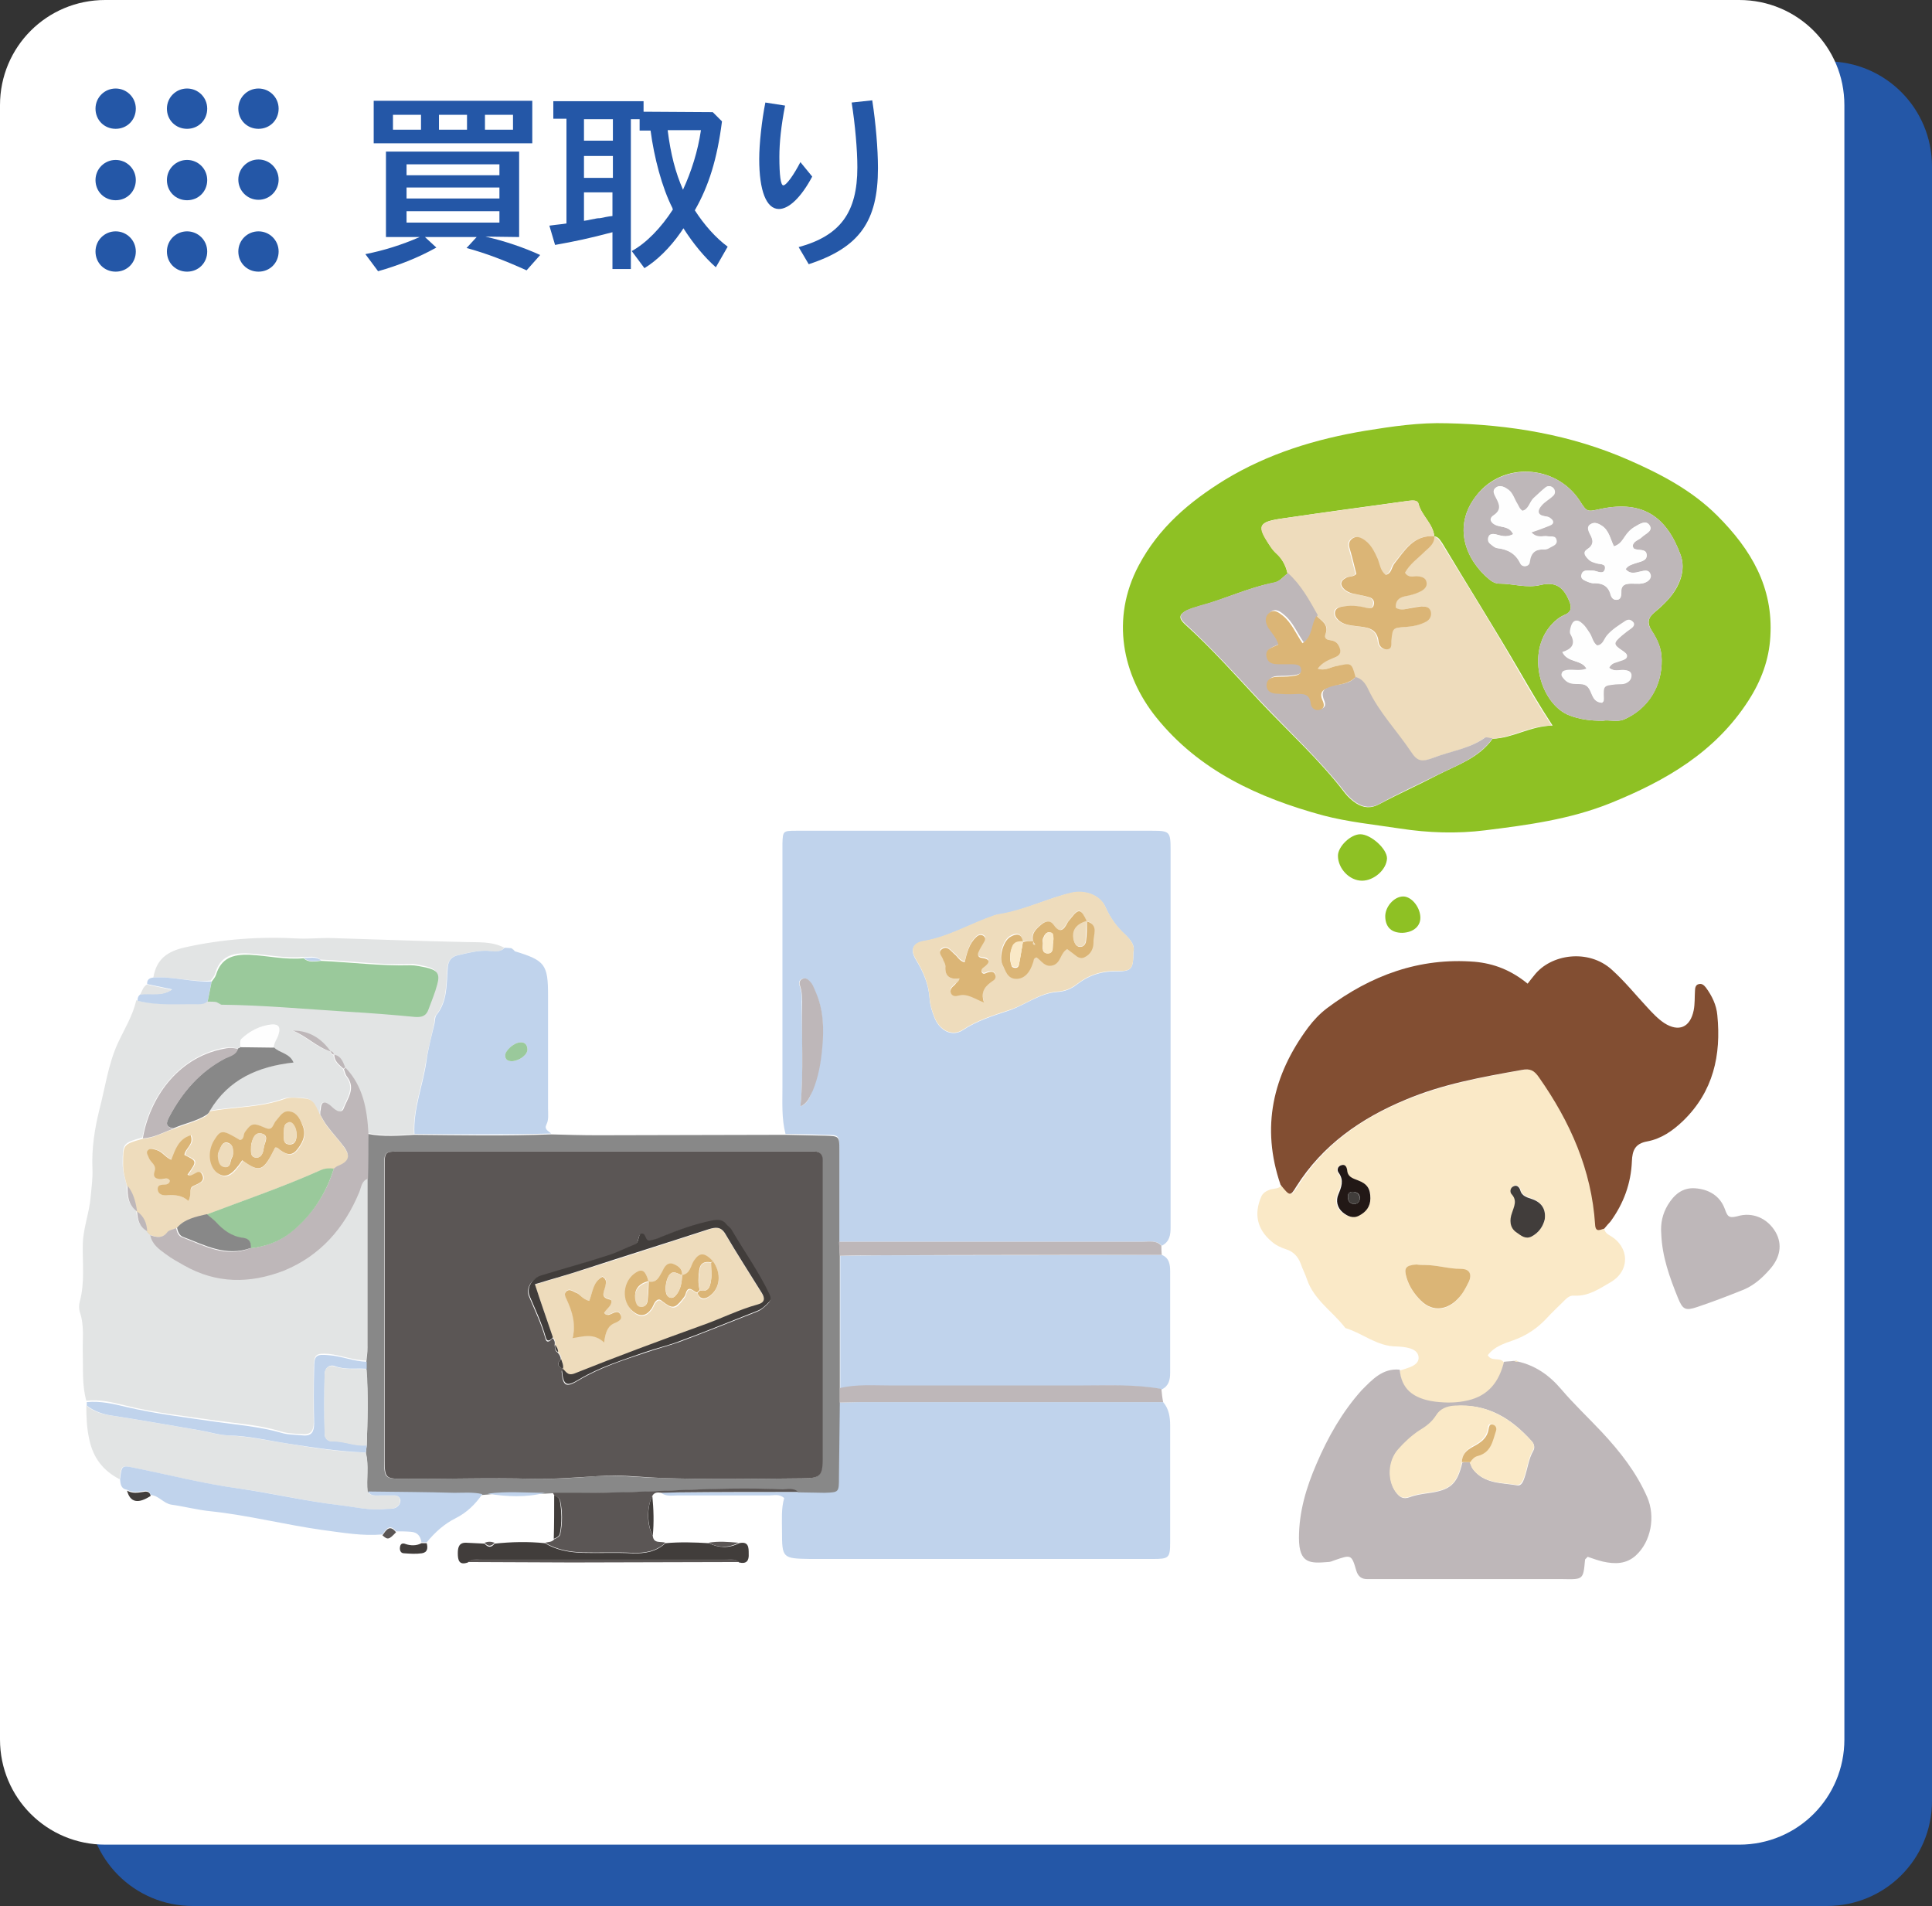
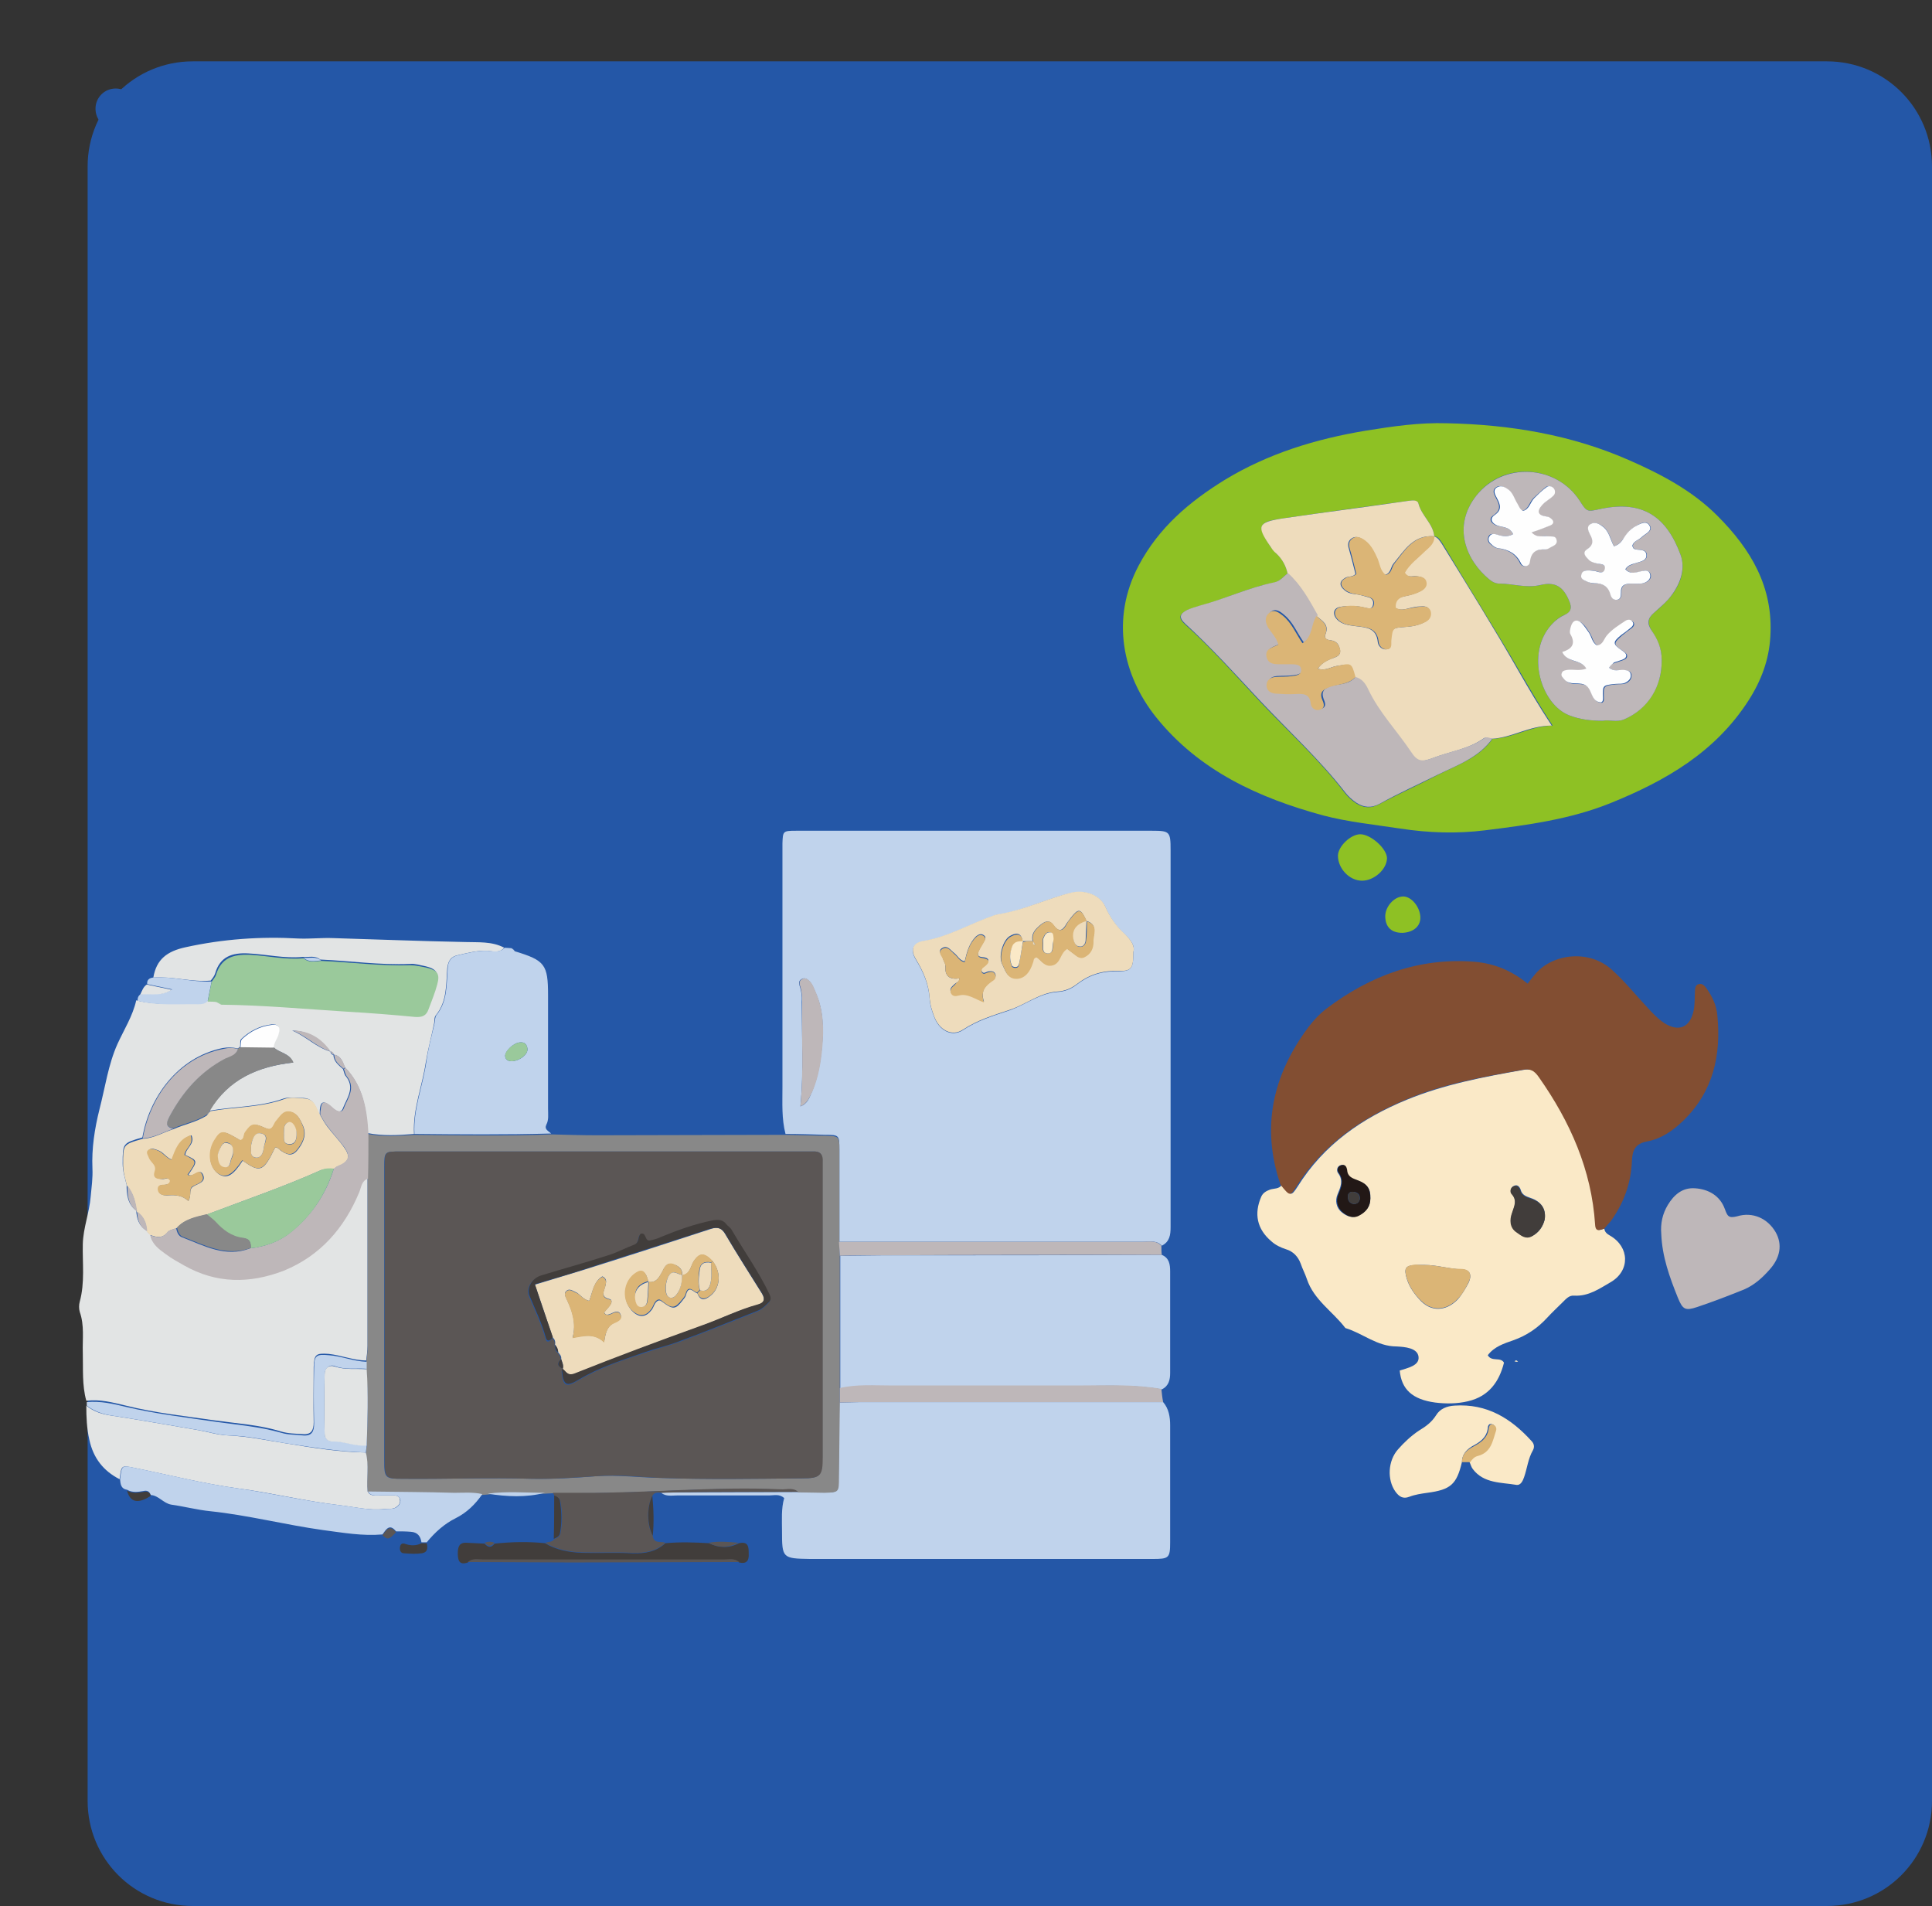
<svg xmlns="http://www.w3.org/2000/svg" version="1.1" id="レイヤー_1" x="0px" y="0px" viewBox="0 0 441 435" style="enable-background:new 0 0 441 435;" xml:space="preserve">
  <rect x="0" y="0" width="441" height="435" fill="#333333" stroke="none" />
  <style type="text/css">
	.st0{fill:#2457A7;}
	.st1{fill:#FFFFFF;}
	.st2{fill:#C0D3EC;}
	.st3{fill:#8EC124;}
	.st4{fill:#E2E4E4;}
	.st5{fill:#FAE9C7;}
	.st6{fill:#824E32;}
	.st7{fill:#BEB7B9;}
	.st8{fill:#888888;}
	.st9{fill:#5B5655;}
	.st10{fill:#413D3B;}
	.st11{fill:#EEDCBC;}
	.st12{fill:#9AC99B;}
	.st13{fill:#FEFEFE;}
	.st14{fill:#DBB576;}
	.st15{fill:#221816;}
</style>
  <path class="st0" d="M417,435H44c-13.3,0-24-10.7-24-24V38c0-13.3,10.7-24,24-24h373c13.3,0,24,10.7,24,24v373  C441,424.3,430.3,435,417,435z" />
-   <path class="st1" d="M397,421H24c-13.3,0-24-10.7-24-24V24C0,10.7,10.7,0,24,0h373c13.3,0,24,10.7,24,24v373  C421,410.3,410.3,421,397,421z" />
  <g>
    <path class="st0" d="M26.4,52.8c2.5,0,4.6,2,4.6,4.6s-2,4.6-4.6,4.6s-4.6-2-4.6-4.6S23.9,52.8,26.4,52.8z" />
    <path class="st0" d="M42.7,52.8c2.5,0,4.6,2,4.6,4.6s-2,4.6-4.6,4.6s-4.6-2-4.6-4.6S40.2,52.8,42.7,52.8z" />
    <path class="st0" d="M59,52.8c2.5,0,4.6,2,4.6,4.6s-2,4.6-4.6,4.6s-4.6-2-4.6-4.6S56.5,52.8,59,52.8z" />
-     <path class="st0" d="M26.4,36.5c2.5,0,4.6,2,4.6,4.6s-2,4.6-4.6,4.6s-4.6-2-4.6-4.6S23.9,36.5,26.4,36.5z" />
    <path class="st0" d="M42.7,36.5c2.5,0,4.6,2,4.6,4.6s-2,4.6-4.6,4.6s-4.6-2-4.6-4.6S40.2,36.5,42.7,36.5z" />
    <circle class="st0" cx="59" cy="41" r="4.6" />
    <path class="st0" d="M26.4,20.2c2.5,0,4.6,2,4.6,4.6s-2,4.6-4.6,4.6s-4.6-2-4.6-4.6S23.9,20.2,26.4,20.2z" />
    <path class="st0" d="M42.7,20.2c2.5,0,4.6,2,4.6,4.6s-2,4.6-4.6,4.6s-4.6-2-4.6-4.6S40.2,20.2,42.7,20.2z" />
    <path class="st0" d="M59,20.2c2.5,0,4.6,2,4.6,4.6s-2,4.6-4.6,4.6s-4.6-2-4.6-4.6S56.5,20.2,59,20.2z" />
  </g>
  <g>
    <path class="st0" d="M110.8,54c4.4,1,8.8,2.5,12.5,4.2l-3.1,3.5c-5.1-2.3-9.3-3.9-13.7-5.1l2.3-2.5l-11.8,0l2.6,2.4   c-4.1,2.3-8.7,4.1-13.3,5.4l-2.9-3.9c4.1-0.8,8.3-2.1,12.4-3.9l-7.7,0l0-19.5l30.4,0l0,19.5L110.8,54z M121.5,32.7l-36.2,0l0-9.7   l36.2,0L121.5,32.7z M89.7,29.6l6.4,0l0-3.4l-6.4,0L89.7,29.6z M92.8,50.8l21.2,0v-2.6l-21.2,0V50.8z M92.8,40l21.2,0l0-2.5   l-21.2,0L92.8,40z M92.8,45.3l21.2,0v-2.5l-21.2,0V45.3z M100.2,29.6l6.4,0l0-3.4l-6.4,0L100.2,29.6z M117.1,26.2l-6.4,0l0,3.4   l6.4,0L117.1,26.2z" />
    <path class="st0" d="M162.7,25.6l2.1,2.1c-1.1,8.6-3,14.7-6.2,20.3c2.2,3.4,4.8,6.3,7.5,8.3l-2.7,4.7c-2.5-2.2-5.1-5.3-7.4-8.9   l-0.6,0.9c-2.5,3.6-5.5,6.5-8.3,8.2l-2.9-3.9c3.3-1.8,6.7-5.3,9.4-9.5l-0.1-0.2l0-0.1c-2.4-4.7-4.2-11.6-5-17.7H146l0-2.6h-2   l0,34.2h-4.2l0-8.4c-5.3,1.4-8.6,2.1-13.1,2.9l-1.3-4.4c2.1-0.3,2.7-0.3,3.9-0.5l0-23.9l-3,0v-4l20.6,0v2.4L162.7,25.6z    M133.3,43.9l0,6.5c0.6-0.1,1.3-0.2,1.6-0.3c1.4-0.3,1.6-0.3,2-0.3c1-0.2,1.9-0.4,2.9-0.5l0-5.4L133.3,43.9z M133.3,35.6l0,5l6.6,0   l0-5L133.3,35.6z M133.3,27.2l0,4.9l6.6,0l0-4.9L133.3,27.2z M152.4,29.7c0.7,5.6,1.8,9.7,3.5,13.6c1.9-4.1,3.4-8.8,4.1-13.6H152.4   z" />
    <path class="st0" d="M185.4,40.3c-2.5,4.7-5.3,7.4-7.6,7.4c-2.9,0-4.5-4.2-4.5-11.4c0-3.5,0.6-8.9,1.4-12.9l4.5,0.7   c-0.9,4.6-1.3,8.5-1.3,11.7c0,4.2,0.3,6.5,0.9,6.5c0.7,0,2.4-2.4,3.9-5.3L185.4,40.3z M182.3,56.4c9.5-2.6,13.4-7.9,13.4-18.2   c0-4-0.5-9.7-1.3-14.8l4.7-0.5c0.8,5.2,1.3,11,1.3,15.5c0,12.1-4.2,18.1-15.8,21.9L182.3,56.4z" />
  </g>
  <g>
    <path class="st2" d="M179.3,258.8c-0.9-3.5-0.7-7-0.7-10.6c0-17.7,0-35.3,0-53c0-0.9,0-1.8,0-2.7c0.1-2.8,0.1-2.9,3.1-2.9   c0.9,0,1.8,0,2.7,0c25.9,0,51.9,0,77.8,0c0.3,0,0.5,0,0.8,0c4,0,4.2,0.2,4.2,4.4c0,25.3,0,50.5,0,75.8c0,3.4,0,6.9,0,10.3   c0,1.7-0.2,3.3-2,4.2c-1.2-1.3-2.8-0.9-4.3-0.9c-23.1,0-46.2,0-69.3,0c0-7.1,0-14.2,0-21.2c0-3.1-0.1-3.2-3.2-3.2   C185.3,258.9,182.3,258.8,179.3,258.8z M258.7,217.3c0.4-1.4-0.5-2.7-1.8-3.9c-2-1.8-3.5-3.9-4.6-6.4c-1.2-2.7-4.6-3.9-7.7-3.2   c-5.4,1.2-10.4,3.8-15.9,4.8c-0.6,0.1-1.3,0.2-1.8,0.4c-5.3,1.8-10.2,4.8-15.9,5.8c-2.7,0.5-3.3,2-1.9,4.3c1.7,2.8,2.9,5.6,3.1,8.9   c0.1,1.4,0.5,2.7,1,4c1.1,3.1,4,4.8,6.6,3.1c3.3-2.2,7-3.3,10.6-4.5c3.7-1.3,6.9-3.9,10.9-4.2c1.8-0.1,3.2-0.7,4.5-1.7   c2.7-2.1,5.7-3.1,9.2-3C258.3,221.7,258.7,221.1,258.7,217.3z M182.7,252.5c1.7-0.6,2.1-2.1,2.7-3.5c1.3-3.2,1.9-6.6,2.2-9.9   c0.4-4.3,0.4-8.6-1.5-12.7c-0.4-0.9-0.7-1.9-1.5-2.6c-0.5-0.5-1.1-0.7-1.7-0.3c-0.5,0.3-0.6,0.8-0.4,1.4c0.4,1.2,0.6,2.4,0.5,3.7   C183,236.5,183.5,244.4,182.7,252.5z" />
    <path class="st3" d="M330.3,96.6c14.3,0.3,28.3,2.6,41.5,8.4c7.3,3.2,14.4,6.9,20.2,12.7c7.7,7.7,12.8,16.3,12.1,27.6   c-0.3,5.3-2.1,10.1-5,14.6c-7.6,11.8-18.9,18.3-31.5,23.4c-9.2,3.7-18.9,5-28.6,6.2c-6.4,0.8-12.9,0.6-19.4-0.4   c-5.9-0.9-11.9-1.5-17.6-3c-14.7-4-28.3-10.2-38.1-22.4c-7.7-9.6-10.4-22.5-4-34.6c4.6-8.7,11.6-14.6,19.7-19.6   c9.9-6,20.7-9.3,32.1-11.2C317.9,97.3,324,96.4,330.3,96.6z M340.7,168.6c4.6-0.1,8.5-2.9,13.7-3c-2.9-4.4-5.2-8.4-7.6-12.5   c-5.7-9.8-11.7-19.3-17.5-29c-0.5-0.7-0.9-1.6-1.9-1.7l0,0c-0.3-2.9-2.9-4.7-3.6-7.4c-0.2-0.9-1.4-0.8-2.3-0.7   c-9.5,1.3-19.1,2.6-28.6,4c-5.8,0.8-6.1,1.6-2.8,6.6c0.4,0.5,0.8,1,1.2,1.4c1.4,1.2,2.2,2.8,2.6,4.6c-1,0.7-1.7,1.8-3.1,2.1   c-5.9,1.1-11.3,3.8-17,5.3c-1,0.3-2,0.6-2.9,1c-1.8,0.9-1.9,1.8-0.5,3.1c6.1,5.5,11.6,11.7,17.2,17.7c6.5,6.9,13.6,13.3,19.4,20.9   c0.7,0.9,1.6,1.7,2.5,2.3c1.7,1.1,3.4,1.3,5.4,0.2c4.3-2.3,8.8-4.3,13.2-6.6C332.6,174.6,337.6,173,340.7,168.6z M365.9,164.5   c1.3-0.3,3.1,0.4,4.8-0.3c5.5-2.4,8.7-7.6,8.6-13.6c0-2.6-1-4.7-2.3-6.7c-1-1.6-0.9-2.8,0.5-4c1.2-1,2.3-2,3.3-3.1   c2.6-2.9,4.1-6.7,2.8-10.2c-3.2-8.7-8.6-12.4-18-10.5c-3.3,0.7-3.3,0.9-5-1.8c-5.4-8.3-17.6-9-23.6-1.2c-5.6,7.1-2.3,14.8,2.9,19.1   c0.7,0.6,1.5,1,2.4,1c3.1,0,6.2,1.1,9.4,0.3c3.4-0.8,5.2,0.5,6.5,3.7c0.6,1.4,0.5,2.5-1,3.1c-1.2,0.5-2.2,1.3-3,2.2   c-6.1,6.6-2.4,18.4,4.1,20.8C360.7,164.2,363,164.5,365.9,164.5z" />
    <path class="st4" d="M35,223.1c0.7-4.2,3.2-6,7.3-6.9c8.6-1.9,17.2-2.5,25.9-2c2.7,0.1,5.2-0.2,7.8-0.1c10.1,0.3,20.2,0.7,30.3,0.9   c2.8,0.1,6-0.2,8.8,1.3c-1.1,1.3-2.6,0.8-3.9,0.7c-2.3-0.1-4.5,0.5-6.7,1c-1.5,0.3-2.2,1.2-2.4,2.9c-0.3,3.7,0,7.6-2.6,10.8   c-0.4,0.4-0.3,1.2-0.4,1.8c-0.6,3-1.4,5.9-1.9,8.9c-0.8,5.5-3,10.7-2.7,16.4c-3.5,0.3-7.1,0.5-10.6-0.2c-0.2-5.5-1.1-10.8-5.2-15   c-0.5-1.2-0.8-2.6-2.5-2.9c-0.1-0.4-0.4-0.7-0.8-0.7c-2.2-2.9-5-4.7-8.7-4.8c3.1,1.3,5.4,3.8,8.7,4.8c0.1,0.4,0.3,0.7,0.7,0.8   c0.1,1.5,1.2,2.3,2.2,3.2c0.2,0.6,0.3,1.3,0.7,1.7c2.1,2.7,0.1,5-0.8,7.4c-0.3,0.7-1,0.7-1.6,0.3c-0.5-0.3-1-0.8-1.5-1.2   c-1.5-1.2-2-0.4-2.1,1.1c0,0.4,0,0.8-0.1,1.1c-0.9-1.6-1.2-3.7-3.6-3.8c-1.5,0-3.2-0.3-4.5,0.1c-5.5,2-11.3,1.8-17,2.8   c4.3-7.2,11-10.1,19.1-11c-1-2.3-3.3-2.2-4.5-3.5c0-1.2,0.8-2.1,1.1-3.1c0.5-1.5,0-2.2-1.5-2.1c-2.7,0.3-5,1.5-6.9,3.3   c-0.4,0.3-0.2,1.2-0.3,1.8c-0.2,0.2-0.4,0.3-0.6,0.4c-1.1-0.3-2.2-0.3-3.4-0.1c-10.5,2.2-16.8,11.6-18.3,20.4   c-4.5,1.3-4.5,1.3-4.5,6c0,1.7,0.5,3.2,0.9,4.8c0,2.2,0.2,4.4,2.2,5.9l0,0c0.1,1.8,0.6,3.5,2.3,4.5l0.1,0.1   c0.2,0.2,0.5,0.5,0.7,0.7c0,0,0.1,0,0.1,0c0.3,2.1,2,3.2,3.5,4.3c1.3,1,2.8,1.8,4.2,2.6c7.4,4.2,15,4.2,22.7,1.1   c8.3-3.4,13.8-9.7,17.2-17.9c0.5-1.1,0.5-2.6,2-3.1c0,12.8,0,25.7,0,38.5c0,1.1-0.2,2.3-0.3,3.4c-2.9,0-5.7-1.2-8.6-1.5   c-2.9-0.2-3.3,0.1-3.4,3c0,4.2-0.1,8.4,0,12.6c0,1.9-0.6,2.9-2.6,2.7c-1.6-0.1-3.2-0.1-4.9-0.6c-4.8-1.5-9.9-1.8-14.9-2.5   c-6.9-1-13.7-1.7-20.5-3.4c-2.9-0.7-5.9-1.5-9-1.1c-1-3.6-0.7-7.3-0.8-10.9c-0.1-3.2,0.4-6.3-0.7-9.4c-0.2-0.7-0.2-1.6,0-2.3   c1.2-4.4,0.6-8.8,0.7-13.2c0.1-3.7,1.5-7.1,1.8-10.8c0.2-2.1,0.5-4.3,0.4-6.4c-0.2-4.6,0.5-9.1,1.6-13.5c1.3-5,2-10.2,4.1-14.9   c1.5-3.3,3.5-6.4,4.3-10c4.6,1.2,9.3,0.7,13.9,0.8c0.8,0,1.5-0.1,2.1-0.7c0.7,0,1.4,0,2.1,0c0.4,0.2,0.7,0.4,1.1,0.6   c9.6,0.1,19.2,1,28.8,1.6c5.2,0.3,10.3,0.7,15.5,1.2c1.5,0.1,2.5-0.3,3-1.7c0.7-1.9,1.5-3.8,2-5.7c0.6-2.4,0-3.3-2.6-3.9   c-1.1-0.2-2.2-0.6-3.4-0.5c-6.9,0.3-13.6-0.7-20.5-1c-1.2-1-2.6-0.5-4-0.6c-4.2,0.4-8.3-0.6-12.4-0.8c-3.7-0.2-6.5,0.7-7.6,4.6   c-0.2,0.6-0.6,1.1-1,1.6C43.8,224.2,39.5,222.8,35,223.1z" />
    <path class="st5" d="M366.2,280.4c0.1,0.8,0.6,1.2,1.3,1.6c4.5,2.6,4.6,8,0.2,10.6c-2.6,1.5-5.1,3.3-8.4,3.1   c-1.1-0.1-1.8,0.7-2.6,1.5c-1.2,1.2-2.4,2.3-3.5,3.5c-2.2,2.4-4.7,4.1-7.8,5.2c-2,0.7-4.3,1.4-5.8,3.4c0.9,1.6,2.9,0.3,3.7,1.7   c-1.1,4.4-3.5,7.7-8.2,8.8c-2.5,0.6-5.1,0.6-7.5,0.3c-5.2-0.7-7.7-3-8.1-7.3c1.8-0.6,4.5-1.1,4.3-3.1c-0.2-2.1-3.2-2.3-5-2.4   c-4.5,0-7.7-3-11.7-4.2c-2.9-3.8-7.2-6.4-8.8-11.2c-0.4-1.2-1-2.3-1.4-3.5c-0.6-1.6-1.7-2.8-3.4-3.3c-1.2-0.4-2.3-0.9-3.3-1.8   c-3.3-2.8-4-6.3-2.3-10.2c0.4-0.9,1.2-1.3,2-1.6c0.9-0.3,2.1-0.1,2.7-1.1c2,2.6,2.1,2.7,3.6,0.4c6-9.6,14.7-15.6,24.9-19.8   c8.5-3.5,17.5-5.2,26.5-6.8c2-0.4,2.9,0.1,4,1.7c7.1,10.2,12,21.1,12.8,33.6C364.3,281.2,365.3,280.7,366.2,280.4z M325.2,288.7   c-0.6,0-1.3,0-1.9,0c-2.5,0.1-2.9,0.7-2.2,3.1c0.6,2,1.8,3.6,3.2,5.1c3,3,6.4,1.8,8.4-0.3c1-1.1,1.8-2.5,2.5-3.8   c0.9-1.9,0.3-3.1-1.7-3.1C330.7,289.6,328,288.7,325.2,288.7z M352.6,278.3c0.3-2.2-0.6-3.8-2.7-4.7c-1.2-0.5-2.4-0.6-2.8-2.1   c-0.2-0.6-0.7-1.2-1.4-0.9c-0.9,0.3-1,1.3-0.6,1.8c1.3,1.6,0.6,2.8,0.1,4.4c-0.5,1.5-0.6,3.3,1.1,4.4c1,0.7,2,1.6,3.4,0.9   C351.3,281.3,352.2,279.9,352.6,278.3z M312.8,273.5c0.1-2.2-0.7-3.3-3-4.1c-1.2-0.4-2.4-0.7-2.5-2.4c0-0.6-0.4-1.3-1.2-1.1   c-0.9,0.2-1.1,1.2-0.7,1.8c1.3,1.7,0.6,3.2-0.1,4.9c-0.6,1.4-0.3,3.1,1,4.1c1.1,0.9,2.4,1.4,3.8,0.7   C311.8,276.6,312.8,275.4,312.8,273.5z" />
    <path class="st6" d="M366.2,280.4c-1,0.3-2,0.9-2.1-0.9c-0.8-12.5-5.7-23.5-12.8-33.6c-1.1-1.6-2-2.1-4-1.7c-9,1.6-18,3.2-26.5,6.8   c-10.1,4.2-18.9,10.3-24.9,19.8c-1.4,2.3-1.5,2.2-3.6-0.4c-4.5-13.1-1.8-25,6.3-35.9c1.2-1.6,2.6-3.1,4.3-4.4   c10-7.5,21.1-11.6,33.7-10.6c4.4,0.4,8.3,1.9,12.1,5c0.4-0.5,0.9-1.2,1.5-1.9c3.8-4.9,12.4-6.1,17.7-1.3c3,2.7,5.4,5.7,8.1,8.6   c1.2,1.3,2.4,2.6,3.9,3.6c3.3,2.1,5.9,1,6.7-2.9c0.3-1.5,0.2-3,0.3-4.5c0-0.7,0.2-1.4,0.9-1.5c0.7-0.2,1.2,0.3,1.6,0.8   c1.4,1.9,2.4,4,2.6,6.3c0.9,9.1-0.9,17.4-7.8,24.1c-2.4,2.3-5,4.1-8.2,4.7c-2.8,0.5-3.4,2.1-3.5,4.5c-0.2,5.1-1.9,9.7-4.9,13.8   C367.2,279.2,366.7,279.8,366.2,280.4z" />
    <path class="st2" d="M265.5,320c1.3,1.5,1.6,3.4,1.6,5.3c0,8.9,0,17.8,0,26.7c0,3.6-0.3,3.8-4,3.8c-16.3,0-32.5,0-48.8,0   c-9.2,0-18.3,0-27.5,0c-0.6,0-1.3,0-1.9,0c-6.3-0.1-6.4-0.2-6.4-6.4c0-2.5-0.2-5.1,0.5-7.5c-1.1-1-2.3-0.6-3.4-0.6c-7,0-14,0-21,0   c-1.2,0-2.6,0.3-3.7-0.6c1.3-0.1,2.5-0.1,3.8-0.1c9.1,0,18.3-0.1,27.4-0.1c2,0,4,0.1,6,0.1c3.3,0,3.3-0.1,3.3-3.5   c0.1-5.7,0.1-11.3,0.2-17c1.5,0,3-0.1,4.6-0.1C219.4,320,242.5,320,265.5,320z" />
-     <path class="st7" d="M319.5,312.6c0.4,4.3,2.9,6.6,8.1,7.3c2.5,0.3,5,0.3,7.5-0.3c4.7-1.1,7.1-4.3,8.2-8.8c0.7-0.1,1.5-0.1,2.2-0.2   c0.3,0,0.5,0,0.8,0.1c4.1,0.9,7.3,3.1,10.1,6.4c2.9,3.4,6.1,6.4,9.2,9.7c4.2,4.5,7.9,9.2,10.4,14.9c1.9,4.4,0.9,10.1-2.6,13.3   c-2.2,2-4.8,2-7.5,1.4c-1.2-0.3-2.4-0.7-3.5-1.1c-0.3,0.4-0.6,0.5-0.6,0.7c-0.4,4.5-0.4,4.5-5.1,4.4c-13.7,0-27.5,0-41.2,0   c-1.1,0-2.3,0-3.4,0c-1.3,0-2.1-0.6-2.5-1.9c-1.1-3.8-1.2-3.7-5-2.4c-0.5,0.2-1,0.4-1.5,0.4c-3.9,0.3-6.6,0.5-6.6-5.5   c0-6,1.7-11.6,4-16.9c2.6-6.1,5.9-11.9,10.3-16.8C313.2,314.9,315.6,312.2,319.5,312.6z M335.5,333.7c0.3,0.6,0.4,1.2,0.8,1.7   c2.6,3.3,6.5,3,10,3.6c1,0.2,1.4-0.9,1.7-1.8c0.7-2,0.9-4.2,2-6.1c0.4-0.7,0.2-1.5-0.3-2.1c-4.7-5.3-10.2-8.7-17.6-8.1   c-1.7,0.1-3.4,0.8-4.2,2.2c-0.9,1.7-2.4,2.6-3.9,3.5c-1.8,1.2-3.4,2.7-4.8,4.3c-2.3,2.6-2.5,6.9-0.6,9.6c0.8,1.1,1.6,1.8,3.2,1.2   c1.3-0.5,2.7-0.7,4.1-0.9c5.2-0.7,6.7-2,7.9-7C334.3,333.7,334.9,333.7,335.5,333.7z" />
    <path class="st2" d="M265.2,286.4c1.7,0.7,1.9,2.2,1.9,3.8c0,7.7,0,15.4,0,23.1c0,1.6-0.3,3-1.9,3.8c-6-1.1-12.1-0.8-18.2-0.8   c-14.6,0-29.2,0-43.9,0c-3.8,0-7.6-0.2-11.3,0.6c0-10.1,0-20.2,0-30.3c3.2,0,6.3-0.1,9.5-0.1C222.6,286.5,243.9,286.5,265.2,286.4z   " />
    <path class="st8" d="M191.7,286.6c0,10.1,0,20.2,0,30.3c0,1.1,0,2.2,0,3.3c-0.1,5.7-0.1,11.3-0.2,17c0,3.4,0,3.4-3.3,3.5   c-2,0-4-0.1-6-0.1c-1.2-1-2.7-0.5-4-0.6c-15.2-0.7-30.4,0.8-45.5,0.8c-2.2,0-4.3,0-6.5,0c-0.6,0-1.2,0.1-1.8,0.1   c-4.4,0-8.7-0.4-13.1,0.2c-0.4,0-0.9,0.1-1.3,0.1c-2.1-0.6-4.3-0.3-6.4-0.3c-6.6-0.1-13.1-0.2-19.7-0.3c-0.3-3,0.3-6-0.4-8.9   c0.1-0.5,0.1-1.1,0.2-1.6c0.2-5.8,0.4-11.6-0.1-17.5c0-0.5,0-1.1,0-1.6c0.1-1.1,0.3-2.3,0.3-3.4c0-12.8,0-25.7,0-38.5   c0-3.4,0-6.9,0.1-10.3c3.5,0.7,7.1,0.4,10.6,0.2c10.4,0.1,20.8,0.3,31.2-0.1c3.5,0.1,7.1,0.2,10.6,0.2c14.3,0,28.6-0.1,42.9-0.1   c3,0.1,6.1,0.1,9.1,0.2c3.1,0.1,3.2,0.1,3.2,3.2c0,7.1,0,14.2,0,21.2C191.6,284.4,191.7,285.5,191.7,286.6z M137.9,262.8   C137.9,262.8,137.9,262.8,137.9,262.8c-15.5,0-31,0-46.5,0c-3.6,0-3.7,0-3.7,3.5c0,22.4,0,44.7,0,67.1c0,3.9,0.2,4.1,4.1,4.1   c9.9,0.1,19.7-0.3,29.6,0c4.9,0.1,9.9-0.2,14.8-0.6c4.8-0.3,9.6,0.3,14.4,0.4c10.8,0.4,21.6,0.2,32.4,0.1c4.3,0,4.7-0.6,4.7-4.9   c0-22,0-44,0-65.9c0-0.5,0-1,0-1.5c0.1-1.6-0.5-2.4-2.2-2.3c-0.6,0-1.3,0-1.9,0C168.4,262.8,153.1,262.8,137.9,262.8z" />
    <path class="st2" d="M125.8,258.7c-10.4,0.3-20.8,0.2-31.2,0.1c-0.3-5.7,1.9-10.9,2.7-16.4c0.4-3,1.2-5.9,1.9-8.9   c0.1-0.6,0.1-1.4,0.4-1.8c2.6-3.2,2.3-7.1,2.6-10.8c0.1-1.7,0.9-2.6,2.4-2.9c2.2-0.5,4.4-1.1,6.7-1c1.3,0.1,2.8,0.5,3.9-0.7   c0.5,0,1,0.1,1.5,0.1c0.3,0.2,0.6,0.4,0.8,0.7c6.9,2.1,7.6,3,7.6,10.1c0,8.6,0,17.2,0,25.8c0,1.3,0.2,2.6-0.4,3.7   C124.2,257.8,125.2,258.1,125.8,258.7z M116.9,242.2c1.7-0.1,3.6-1.5,3.5-2.8c-0.1-1-0.6-1.6-1.7-1.5c-1.5,0.1-3.4,2-3.4,3.1   C115.4,242,116.1,242.2,116.9,242.2z" />
    <path class="st4" d="M83.5,331.5c0.8,2.9,0.1,6,0.4,8.9c0.6,1.1,1.7,0.9,2.7,0.9c1.1,0,2.3,0,3.4,0c0.7,0,1.3,0.3,1.3,1.1   c0.1,0.7-0.3,1.2-0.9,1.6c-0.8,0.5-1.7,0.3-2.6,0.4c-3.6,0.4-7-0.5-10.5-0.9c-7.7-0.9-15.3-2.8-23-3.8c-8-1.1-15.8-3.1-23.7-4.7   c-2.9-0.6-2.9-0.6-3.3,2.6c-3.7-1.9-6-4.8-6.9-9c-0.6-2.6-0.7-5.2-0.7-7.8c1.7,1.4,3.7,2,5.9,2.3c6.6,1,13.1,2.2,19.7,3.3   c2.2,0.4,4.4,1.1,6.7,1.2c4.7,0.2,9.2,1.2,13.8,1.9C71.8,330.5,77.6,331.4,83.5,331.5z" />
    <path class="st2" d="M27.4,337.6c0.4-3.2,0.4-3.2,3.3-2.6c7.9,1.6,15.7,3.6,23.7,4.7c7.7,1.1,15.3,2.9,23,3.8   c3.5,0.4,7,1.3,10.5,0.9c0.9-0.1,1.8,0.1,2.6-0.4c0.6-0.4,0.9-0.9,0.9-1.6c-0.1-0.7-0.6-1.1-1.3-1.1c-1.1,0-2.3,0-3.4,0   c-1,0-2.1,0.2-2.7-0.9c6.6,0.1,13.1,0.1,19.7,0.3c2.1,0,4.3-0.2,6.4,0.3c-1.6,2.3-3.5,4.2-6.1,5.5c-2.6,1.3-4.7,3.2-6.6,5.5   c-0.4,0-0.8,0-1.2,0c-0.2-1.4-0.9-2.3-2.4-2.4c-1.1-0.1-2.2-0.1-3.4-0.1c-1.5-1.9-2.3-0.4-3.1,0.7c-4.6,0.4-9-0.4-13.6-1   c-8.6-1.2-17.1-3.4-25.7-4.3c-3-0.3-6-1.1-8.9-1.5c-1.8-0.3-2.9-2.1-4.7-2.2c-0.3-0.9-0.9-1.1-1.7-0.9c-1.2,0.2-2.5,0.4-3.7-0.3   C27.6,339.8,27.5,338.7,27.4,337.6z" />
    <path class="st7" d="M379.2,281.6c-0.2-2.4,0.3-4.6,1.5-6.6c1.4-2.3,3.3-4,6.2-3.8c3.1,0.2,5.7,1.7,6.8,4.7   c0.6,1.6,0.8,2.2,2.8,1.7c3.6-1.1,7,0.5,8.8,3.6c1.6,2.8,1.1,5.9-1.5,8.7c-1.6,1.8-3.4,3.4-5.7,4.4c-3.5,1.4-7.1,2.8-10.7,4   c-2.7,0.9-3.3,0.6-4.4-2.1C381.1,291.5,379.4,286.8,379.2,281.6z" />
    <path class="st9" d="M126.2,340.7c2.2,0,4.3,0,6.5,0c15.2,0.1,30.4-1.5,45.5-0.8c1.3,0.1,2.8-0.5,4,0.6c-9.1,0-18.3,0-27.4,0.1   c-1.3,0-2.5,0.1-3.8,0.1c-0.8-0.1-1.6-0.2-2.1,0.7c-1.3,2.6-1.3,6.6,0.1,9.1c0.2,1.9,1.8,1.2,2.9,1.6c-2.2,2-4.7,2.4-7.6,2.3   c-3.8-0.2-7.5,0-11.3-0.1c-3-0.1-5.9-0.6-8.6-2.2c0.7-0.2,1.6-0.1,2.1-0.8c0.6-0.3,1.3-0.6,1.4-1.2c0.5-2.5,0.5-5,0-7.5   c-0.1-0.6-0.7-1-1.3-1.2C126.4,341.1,126.3,340.9,126.2,340.7z" />
    <path class="st7" d="M191.7,320.1c0-1.1,0-2.2,0-3.3c3.7-0.9,7.6-0.6,11.3-0.6c14.6,0,29.2,0,43.9,0c6.1,0,12.2-0.3,18.2,0.8   c0.1,1,0.2,2,0.4,3c-23.1,0-46.1,0-69.2,0C194.8,320,193.3,320.1,191.7,320.1z" />
    <path class="st7" d="M191.7,286.6c-0.1-1.1-0.1-2.1-0.2-3.2c23.1,0,46.2,0,69.3,0c1.5,0,3.1-0.4,4.3,0.9c0,0.7,0,1.4,0.1,2.1   c-21.3,0-42.6,0-64,0.1C198.1,286.5,194.9,286.5,191.7,286.6z" />
    <path class="st2" d="M83.5,331.5c-5.9-0.2-11.8-1.1-17.6-2c-4.6-0.7-9.1-1.8-13.8-1.9c-2.2-0.1-4.4-0.8-6.7-1.2   c-6.6-1.1-13.1-2.3-19.7-3.3c-2.2-0.3-4.2-1-5.9-2.3c0-0.3,0-0.5,0-0.8c3.1-0.3,6.1,0.4,9,1.1c6.8,1.6,13.7,2.4,20.5,3.4   c5,0.7,10,1.1,14.9,2.5c1.6,0.5,3.2,0.4,4.9,0.6c2,0.2,2.6-0.8,2.6-2.7c-0.1-4.2-0.1-8.4,0-12.6c0-2.9,0.4-3.3,3.4-3   c2.9,0.2,5.6,1.4,8.6,1.5c0,0.5,0,1.1,0,1.6c-2.4-0.2-4.8,0.3-7.2-0.6c-1.3-0.5-2.3,0.4-2.4,1.7c-0.1,4.6-0.1,9.1,0,13.7   c0,1,0.7,1.8,1.7,1.7c2.7-0.1,5.2,1.2,7.9,0.9C83.6,330.5,83.6,331,83.5,331.5z" />
    <path class="st10" d="M124.4,352.2c2.6,1.6,5.6,2.1,8.6,2.2c3.8,0.1,7.5-0.1,11.3,0.1c2.9,0.1,5.4-0.3,7.6-2.3   c3.3-0.3,6.6-0.2,9.9,0c2.3,1.1,4.6,1.2,6.9,0c2.2-0.5,2.2,1,2.2,2.4c0.1,1.6-0.5,2.4-2.2,2c-0.9-0.9-2.1-0.6-3.3-0.6   c-18.4,0-36.8,0-55.3,0c-1.1,0-2.3-0.3-3.3,0.6c-2,0.7-2.3-0.5-2.3-2.1c0-1.4,0.3-2.5,2-2.4c1.4,0.1,2.7,0.1,4.1,0.2   c0.8,0.9,1.5,1,2.3,0C116.7,351.9,120.5,351.8,124.4,352.2z" />
    <path class="st3" d="M310.9,201c-2.9,0-5.5-2.8-5.5-5.7c0-2.1,2.9-4.9,5.1-4.9c2.4,0,6.1,3.3,6.1,5.5   C316.5,198.5,313.6,201,310.9,201z" />
    <path class="st2" d="M35,223.1c4.5-0.3,8.8,1.1,13.3,0.9c-0.3,1.5-0.6,3-0.9,4.5c-0.6,0.6-1.3,0.7-2.1,0.7   c-4.6-0.1-9.3,0.4-13.9-0.8c0-0.6,0.1-1.1,0.7-1.5c2.4-0.3,4.9,0.5,7.2-1.1c-1.9-0.4-3.8-0.8-5.7-1.2C33.5,223.7,34,223.2,35,223.1   z" />
    <path class="st3" d="M320.1,212.9c-2.4,0-3.8-1.2-3.9-3.6c-0.1-2.3,2-4.7,4.1-4.7c1.8,0,3.7,2.2,3.9,4.5   C324.4,211.3,322.7,212.8,320.1,212.9z" />
    <path class="st9" d="M106.8,356.5c1-0.9,2.2-0.6,3.3-0.6c18.4,0,36.8,0,55.3,0c1.1,0,2.3-0.3,3.3,0.6c-12.7,0-25.4,0.1-38.1,0.1   C122.6,356.6,114.7,356.5,106.8,356.5z" />
    <path class="st10" d="M96.2,352.2c0.4,0,0.8,0,1.2,0c0.3,1.1,0.2,2.1-1.1,2.3c-1.4,0.2-2.7,0.1-4.1,0c-0.8,0-1-0.8-0.9-1.4   c0.1-0.8,0.6-1,1.3-0.7C93.8,352.8,95.1,352.8,96.2,352.2z" />
    <path class="st10" d="M29,340.2c1.2,0.7,2.4,0.5,3.7,0.3c0.9-0.2,1.5,0,1.7,0.9C31.5,343.3,29.7,342.9,29,340.2z" />
    <path class="st10" d="M126.5,341.3c0.6,0.2,1.2,0.6,1.3,1.2c0.4,2.5,0.5,5,0,7.5c-0.1,0.6-0.8,1-1.4,1.2   C126.5,348,126.5,344.7,126.5,341.3z" />
    <path class="st4" d="M33.5,224.7c1.9,0.4,3.8,0.8,5.7,1.2c-2.3,1.6-4.8,0.8-7.2,1.1C32.4,226.2,32.7,225.2,33.5,224.7z" />
    <path class="st2" d="M111.3,340.9c4.3-0.6,8.7-0.2,13.1-0.2C120.1,341.8,115.7,341.6,111.3,340.9z" />
    <path class="st9" d="M87.3,350.4c0.8-1.1,1.6-2.6,3.1-0.7C88.8,351.4,88.5,351.5,87.3,350.4z" />
    <path class="st10" d="M149,350.5c-1.3-2.5-1.4-6.5-0.1-9.1C149.2,344.4,149.3,347.5,149,350.5z" />
    <path class="st9" d="M168.6,352.1c-2.3,1.2-4.6,1.2-6.9,0C164,351.7,166.3,351.9,168.6,352.1z" />
    <path class="st9" d="M112.9,352.1c-0.8,0.9-1.5,0.9-2.3,0C111.4,351.8,112.1,351.8,112.9,352.1z" />
    <path class="st4" d="M117.5,217c-0.3-0.2-0.6-0.4-0.8-0.7C117,216.6,117.3,216.8,117.5,217z" />
    <path class="st5" d="M346.5,310.8c-0.3,0-0.5,0-0.8-0.1C346,310.4,346.2,310.4,346.5,310.8z" />
    <path class="st11" d="M258.7,217.3c0,3.8-0.4,4.4-3.7,4.3c-3.5-0.1-6.5,0.9-9.2,3c-1.3,1-2.7,1.6-4.5,1.7c-4,0.3-7.2,3-10.9,4.2   c-3.6,1.2-7.3,2.3-10.6,4.5c-2.6,1.7-5.5,0-6.6-3.1c-0.5-1.3-0.9-2.7-1-4c-0.2-3.3-1.4-6.1-3.1-8.9c-1.4-2.3-0.8-3.9,1.9-4.3   c5.7-1,10.6-4,15.9-5.8c0.6-0.2,1.2-0.3,1.8-0.4c5.5-1,10.5-3.5,15.9-4.8c3-0.7,6.5,0.5,7.7,3.2c1.1,2.5,2.6,4.6,4.6,6.4   C258.2,214.6,259.1,215.9,258.7,217.3z M248,210.2L248,210.2c-1.3-2.9-1.8-3-3.6-0.7c-0.3,0.4-0.6,0.8-0.9,1.2   c-0.8,1.5-1.7,2.3-3,0.5c-0.9-1.3-1.9-1-2.9-0.2c-1.2,1-2.3,2-1.9,3.8l0,0c-0.8,0-1.5,0-2.3,0l0,0c-0.3-2.2-1.7-1.9-3-1.1   c-1.5,1-2.5,4.5-1.7,6.2c0.7,1.4,1.1,3.3,3.2,3.3c1.7,0,3.1-1.3,3.8-3.7c0.1-0.4,0-1,0.8-1.2c1.1,0.7,1.9,2.4,3.8,1.8   c1.8-0.6,1.6-2.8,3.2-3.7c0.7,0.6,1.4,1.1,2.1,1.6c0.5,0.4,1.2,0.6,1.8,0.3c1.4-0.7,2.1-2.1,2.1-3.4   C249.4,213.3,250.8,211,248,210.2z M219,223.3c0,0.8-0.6,0.9-1,1.2c-0.5,0.5-1.3,1-1,1.8c0.3,1,1.2,0.9,1.9,0.7   c1.9-0.5,3.3,0.7,5.7,1.6c-0.9-2.7,0.5-3.9,2.1-5c0.4-0.3,0.7-0.8,0.5-1.3c-0.3-0.7-0.9-0.7-1.6-0.6c-0.5,0.1-1.1,0.7-1.5,0   c-0.2-0.6,0.1-0.9,0.4-1.1c1.4-1.1,1.7-2-0.5-2.2c-0.9-0.1-0.9-0.7-0.6-1.4c0.3-0.7,0.7-1.3,1.1-2c0.3-0.5,0.8-1.1,0-1.6   c-0.6-0.4-1.2-0.1-1.7,0.3c-1.6,1.6-2.1,3.6-2.6,5.7c-1.2-0.2-1.6-1.3-2.4-1.9c-0.8-0.6-1.5-1.8-2.6-1.2c-1.4,0.7-0.1,1.7,0.1,2.6   c0.1,0.5,0.5,1,0.5,1.4C215.6,222.9,216.8,223.6,219,223.3z" />
    <path class="st7" d="M182.7,252.5c0.8-8.1,0.2-16,0.4-23.9c0-1.3-0.1-2.5-0.5-3.7c-0.2-0.5-0.1-1.1,0.4-1.4   c0.6-0.4,1.2-0.2,1.7,0.3c0.8,0.7,1.1,1.7,1.5,2.6c1.8,4.1,1.9,8.4,1.5,12.7c-0.3,3.4-0.9,6.8-2.2,9.9   C184.8,250.3,184.4,251.8,182.7,252.5z" />
    <path class="st11" d="M293.9,130.9c-0.4-1.8-1.2-3.3-2.6-4.6c-0.5-0.4-0.9-0.9-1.2-1.4c-3.4-4.9-3.1-5.7,2.8-6.6   c9.5-1.4,19.1-2.6,28.6-4c0.9-0.1,2.1-0.3,2.3,0.7c0.7,2.7,3.3,4.5,3.6,7.4c-4.8-0.4-6.8,3.2-9.3,6.2c-0.7,0.8-0.6,2.3-2,2.6   c-1.2-0.9-1.3-2.4-1.8-3.6c-0.8-1.9-1.7-3.7-3.6-4.7c-0.7-0.4-1.5-0.5-2.2,0c-0.7,0.5-0.9,1.2-0.7,2c0.6,2.1,1.1,4.1,1.6,6.1   c-0.6,0.7-1.5,0.5-2.2,0.8c-1.5,0.8-1.6,1.8-0.3,2.9c0.7,0.6,1.5,0.8,2.4,0.9c1,0.1,2,0.4,3,0.7c0.9,0.2,1.3,0.9,1.1,1.7   c-0.2,1.1-0.9,0.9-1.8,0.7c-1.9-0.5-3.8-0.5-5.7-0.2c-1.6,0.3-1.8,1.7-0.7,2.9c1.2,1.2,2.8,1.3,4.2,1.5c2.5,0.3,4.8,0.4,5.1,3.7   c0.1,0.8,0.9,1.7,1.9,1.6c1.3-0.1,0.9-1.2,1-2.1c0.3-2.7,0.3-2.8,3.2-3c1.7-0.1,3.3-0.4,4.7-1.2c0.8-0.5,1.2-1.3,1.1-2.3   c-0.2-1.1-1.1-1.3-2.1-1.2c-0.9,0-1.8,0.2-2.6,0.4c-1.1,0.3-2.2,0.6-3.3-0.1c-0.1-1.5,0.6-2.3,2.1-2.6c1.1-0.2,2.2-0.5,3.3-1   c0.9-0.4,1.9-1.1,1.6-2.3c-0.2-1-1.2-1.2-2.1-1.3c-0.9-0.1-2,0.5-2.8-0.8c1.2-2,3-3.3,4.6-4.9c1-1,2.2-1.8,2.1-3.4   c1,0.2,1.4,1,1.9,1.7c5.9,9.6,11.9,19.2,17.5,29c2.3,4,4.7,8.1,7.6,12.5c-5.2,0-9.1,2.8-13.7,3c-0.6-0.1-1.4-0.4-1.8-0.1   c-3.5,2.5-7.7,3-11.6,4.5c-2.7,1-3.7,1-5.2-1.3c-3.2-4.8-7.3-9-9.8-14.3c-0.6-1.3-1.4-2.4-2.9-2.8c-1-3.3-0.9-3.1-4.1-2.6   c-1.3,0.2-2.6,1.2-4.3,0.6c1.1-1.6,2.6-2.1,4-2.6c1.5-0.6,1.2-1.7,0.7-2.8c-0.4-0.7-1.1-1-1.9-1.1c-0.9-0.1-1.4-0.4-1-1.5   c0.8-2.1-0.8-2.9-2.1-4C298.8,137.1,296.9,133.6,293.9,130.9z" />
    <path class="st7" d="M365.9,164.5c-2.9,0-5.2-0.3-7.6-1.2c-6.5-2.4-10.2-14.2-4.1-20.8c0.9-1,1.9-1.7,3-2.2c1.5-0.7,1.6-1.7,1-3.1   c-1.3-3.2-3.1-4.5-6.5-3.7c-3.3,0.8-6.3-0.3-9.4-0.3c-0.9,0-1.7-0.4-2.4-1c-5.2-4.3-8.5-12-2.9-19.1c6.1-7.7,18.2-7.1,23.6,1.2   c1.7,2.7,1.7,2.5,5,1.8c9.4-1.9,14.8,1.8,18,10.5c1.3,3.5-0.3,7.3-2.8,10.2c-1,1.1-2.2,2.1-3.3,3.1c-1.4,1.2-1.6,2.4-0.5,4   c1.4,2,2.3,4.1,2.3,6.7c0.1,6-3,11.2-8.6,13.6C369,164.9,367.2,164.2,365.9,164.5z M367.3,152.4c0.4-0.8,0.8-0.9,1.3-1.1   c0.6-0.2,1.2-0.4,1.8-0.6c0.5-0.2,1-0.4,1-1c0-0.5-0.5-0.8-0.9-1.1c-2.3-1.5-2.3-1.8-0.2-3.6c0.7-0.6,1.4-1.1,2.1-1.6   c0.4-0.3,0.8-0.8,0.5-1.3c-0.4-0.6-1.1-0.6-1.7-0.3c-1.5,0.9-3,1.9-4.2,3.3c-0.7,0.8-0.9,2.2-2.3,2.3c-1.1-0.7-1.2-2-1.8-2.9   c-0.5-0.7-0.9-1.5-1.6-2.1c-1.1-1.1-2.2-0.8-2.5,0.6c-0.2,0.6-0.4,1.4-0.1,1.9c1.3,2.3,0.1,3.4-1.9,4c1.2,2.5,4.3,1.6,5.5,3.8   c-1.6,0.6-3,0.1-4.4,0.3c-0.5,0.1-1,0.1-1.2,0.7c-0.3,0.7,0.3,1.2,0.7,1.6c1.4,1.5,3.6,0.2,5,1.4c1.2,1.1,0.9,3.6,3.3,3.7   c0.1-0.1,0.2-0.2,0.3-0.3c0.1-0.2,0.1-0.5,0.1-0.7c-0.1-2.9-0.1-2.9,2.7-3.2c0.9-0.1,1.8,0.1,2.6-0.4c0.7-0.4,1.1-1,1-1.9   c-0.2-0.8-0.8-0.8-1.5-0.9C369.7,152.9,368.5,153.4,367.3,152.4z M368.4,124.7c-0.8-1.7-1.1-3.6-2.7-4.7c-0.8-0.5-1.7-0.9-2.5-0.4   c-1,0.6-0.6,1.6-0.2,2.3c0.8,1.4,0.9,2.5-0.7,3.5c-1,0.7-0.4,1.5,0.3,2.2c0.6,0.5,1.3,0.8,2,1c0.8,0.2,2.1,0.1,1.8,1.3   c-0.3,1.2-1.4,0.6-2.3,0.4c-0.4-0.1-0.7-0.1-1.1-0.1c-0.8,0-1.6-0.1-1.9,0.8c-0.4,1.2,0.7,1.5,1.4,1.8c0.5,0.2,1,0.4,1.5,0.3   c1.9,0,3.2,0.7,3.7,2.6c0.2,0.7,0.6,1.2,1.3,1.2c1,0,1.1-0.9,1.1-1.6c-0.1-1.8,0.9-2.1,2.4-2.1c1.1,0,2.3,0.2,3.4-0.4   c0.7-0.4,1.2-1.1,0.8-1.9c-0.3-0.7-1-0.7-1.6-0.6c-1.4,0.3-2.8,1-4-0.4c0.6-0.9,1.4-1,2.1-1.3c1.1-0.4,2.6-0.5,2.7-1.7   c0.1-1.9-1.9-1.1-2.9-1.7c-0.2-0.1-0.2-0.4-0.3-0.6c0.2-1.2,1.4-1.3,2.1-2c0.8-0.8,2.7-1.4,1.7-2.8c-0.9-1.2-2.3-0.2-3.4,0.5   c-0.9,0.5-1.6,1.3-2.1,2.1C370.3,123.2,369.9,124.2,368.4,124.7z M345.4,121.9c-1.6,0.9-2.9,0.3-4.3,0c-0.5-0.1-1.1,0-1.3,0.5   c-0.3,0.6-0.2,1.3,0.3,1.7c0.5,0.4,1,0.9,1.6,1c2.4,0.3,4.2,1.2,5.3,3.5c0.5,1,1.9,0.7,2-0.3c0.3-2.3,1.4-3,3.5-2.9   c0.3,0,0.7-0.2,1.1-0.4c0.7-0.4,1.8-0.7,1.5-1.8c-0.2-0.9-1.2-0.7-1.9-0.8c-1.1-0.2-2.5,0.6-3.8-0.9c1.6-0.6,2.8-1,4.1-1.5   c0.5-0.2,0.9-0.6,0.8-1.1c-0.1-0.3-0.4-0.6-0.8-0.8c-0.3-0.2-0.7-0.2-1.1-0.3c-1.8-0.3-1.7-1.3-0.7-2.4c0.8-0.8,1.8-1.4,2.6-2.2   c0.5-0.5,0.6-1.1,0.2-1.7c-0.4-0.6-1.2-0.7-1.7-0.3c-1,0.8-1.9,1.7-2.8,2.5c-0.9,0.9-1.1,2.6-2.6,2.9c-0.7-0.4-0.9-1-1.2-1.6   c-0.6-1.1-0.9-2.4-2-3.2c-0.8-0.6-1.8-1.3-2.8-0.5c-0.9,0.7-0.3,1.6,0.1,2.4c0.8,1.5,1.2,2.7-0.6,3.9c-1.2,0.8-0.6,1.8,0.6,2.3   C342.9,120.4,344.5,120.1,345.4,121.9z" />
    <path class="st7" d="M309.4,154.5c1.5,0.4,2.3,1.5,2.9,2.8c2.5,5.3,6.6,9.5,9.8,14.3c1.5,2.3,2.5,2.3,5.2,1.3   c3.9-1.5,8.1-2,11.6-4.5c0.4-0.3,1.2,0.1,1.8,0.1c-3.1,4.4-8,6.1-12.5,8.3c-4.4,2.2-8.9,4.2-13.2,6.6c-2,1.1-3.7,0.9-5.4-0.2   c-0.9-0.6-1.8-1.4-2.5-2.3c-5.8-7.5-12.9-14-19.4-20.9c-5.6-6-11.1-12.1-17.2-17.7c-1.4-1.3-1.3-2.2,0.5-3.1c0.9-0.4,1.9-0.7,2.9-1   c5.7-1.5,11.1-4.1,17-5.3c1.4-0.3,2.1-1.4,3.1-2.1c3,2.7,4.9,6.2,6.8,9.6c-1.3,1.9-0.8,4.7-3.2,6.2c-1.6-2.3-2.5-4.7-4.5-6.3   c-0.8-0.7-2-1.6-3.1-0.6c-1.1,1-0.9,2.3-0.2,3.4c0.8,1.3,1.9,2.4,2.3,3.8c-1.3,0.8-3.1,0.9-2.7,2.8c0.4,1.8,2,1.7,3.4,1.7   c0.8,0,1.5,0,2.3,0c0.9,0,2,0.1,2.2,1.1c0.2,1.3-1.2,1.5-2.1,1.6c-1.2,0.2-2.5,0.1-3.8,0.2c-1.1,0.1-2,0.7-2,1.9   c0,1.2,0.9,1.8,2,1.9c1.5,0.1,3,0.1,4.6,0.1c1.8-0.1,3.3-0.1,3.5,2.3c0.1,0.9,0.9,1.6,2,1.3c1.2-0.3,1.1-1.2,0.7-2.1   c-0.8-2,0.2-2.7,1.9-3.2C305.8,156.1,308,156.2,309.4,154.5z" />
    <path class="st11" d="M48,253.6c5.6-1,11.5-0.8,17-2.8c1.3-0.5,3-0.2,4.5-0.1c2.4,0.1,2.7,2.2,3.6,3.8c0.5,0.9,1,1.8,1.6,2.6   c1.2,1.6,2.6,3,3.8,4.7c1.6,2.2,1.2,3.4-1.4,4.4c-0.3,0.1-0.6,0.4-0.9,0.6c-1,0-2-0.1-3,0.3c-8.5,3.8-17.3,6.8-26,10.1   c-2.5,0.6-5.1,1.1-6.9,3.1c-0.7,0.3-1.6,0.4-2,0.9c-1.2,1.5-2.5,1.2-3.9,0.7c0,0-0.1,0-0.1,0c-0.2-0.2-0.5-0.5-0.7-0.7   c0,0-0.1-0.1-0.1-0.1c-0.1-1.8-0.6-3.4-2.3-4.5c0,0,0,0,0,0c-0.3-2.1-0.7-4.2-2.2-5.9c-0.4-1.6-0.9-3.1-0.9-4.8   c0-4.7-0.1-4.7,4.5-6c2.5-0.1,4.7-1.5,7-2.2c2.5-1.1,5.2-1.6,7.6-3.1C47.5,254.2,47.8,253.9,48,253.6L48,253.6z M62.8,261.9   c0.6-0.1,0.9,0.4,1.3,0.7c1.9,1.3,2.9,1.2,4.1-0.5c1.2-1.6,1.8-3.4,0.9-5.3c-0.6-1.3-1.2-2.6-2.7-3c-1.7-0.4-2.4,1-3.3,2.1   c-0.2,0.3-0.4,0.6-0.6,1c-0.5,1-1.1,1-2.1,0.5c-2.4-1.1-3-0.9-4.4,1.1c-0.4,0.6-0.2,1.6-1.1,1.8c-4-2.4-4.4-2.4-5.9,0   c-1.7,2.7-1.2,6.3,1,7.7c1.8,1.1,3.2,0.3,5.4-3.1C59.4,267.7,60.1,267.5,62.8,261.9z M43,274.1c0.8-1.4,0-2.6,1.1-3.3   c1.1-0.7,3.1-1,2.2-2.8c-0.8-1.5-2.1,0.9-3.3,0.1c2.2-3.2,2.2-3.2-0.7-4.5c0.1-1.6,2.3-2.5,1.4-4.5c-2.8,0.9-3.5,3.4-4.4,5.6   c-1.4-0.5-2-1.8-3.3-2.2c-0.7-0.2-1.5-0.7-2.1,0.1c-0.4,0.6,0.1,1.2,0.3,1.7c0.4,1,1.7,1.6,1.3,3c-0.5,1.5,0.4,1.7,1.6,1.8   c0.7,0,1.5-0.5,1.9,0.4c-0.1,0.5-0.4,0.7-0.8,0.8c-0.7,0.3-2.1-0.2-2,1.1c0,1.3,1.2,1.5,2.3,1.4C40.1,272.7,41.6,272.8,43,274.1z" />
    <path class="st12" d="M47.4,228.6c0.3-1.5,0.6-3,0.9-4.5c0.3-0.5,0.8-1,1-1.6c1.2-3.9,3.9-4.7,7.6-4.6c4.1,0.2,8.2,1.2,12.4,0.8   c1.2,1.1,2.6,0.7,4,0.6c6.8,0.3,13.6,1.2,20.5,1c1.1,0,2.3,0.3,3.4,0.5c2.6,0.6,3.3,1.4,2.6,3.9c-0.5,1.9-1.3,3.8-2,5.7   c-0.5,1.4-1.4,1.8-3,1.7c-5.2-0.5-10.3-0.9-15.5-1.2c-9.6-0.6-19.2-1.5-28.8-1.6c-0.4-0.2-0.7-0.4-1.1-0.6   C48.8,228.6,48.1,228.6,47.4,228.6z" />
    <path class="st7" d="M76.2,266.7c0.3-0.2,0.6-0.5,0.9-0.6c2.5-1,3-2.2,1.4-4.4c-1.2-1.6-2.6-3.1-3.8-4.7c-0.6-0.8-1.1-1.7-1.6-2.6   c0-0.4,0-0.8,0.1-1.1c0.1-1.5,0.5-2.3,2.1-1.1c0.5,0.4,0.9,0.9,1.5,1.2c0.6,0.4,1.4,0.3,1.6-0.3c0.9-2.4,2.9-4.7,0.8-7.4   c-0.4-0.5-0.5-1.2-0.7-1.7c0.1-0.1,0.2-0.2,0.4-0.3c4,4.2,4.9,9.5,5.2,15c0,3.4,0,6.9-0.1,10.3c-1.5,0.5-1.5,1.9-2,3.1   c-3.4,8.2-8.9,14.5-17.2,17.9C57,293,49.4,293,42,288.8c-1.4-0.8-2.9-1.6-4.2-2.6c-1.5-1.1-3.1-2.2-3.5-4.3   c1.4,0.5,2.8,0.8,3.9-0.7c0.4-0.5,1.3-0.6,2-0.9c0.2,0.9,0.5,1.8,1.4,2.1c5,1.9,9.9,4.7,15.5,2.5c3.4-0.4,6.6-1.5,9.3-3.7   C71.2,277.3,74.4,272.5,76.2,266.7z" />
    <path class="st8" d="M47.2,254.4c-2.3,1.5-5.1,2-7.6,3.1c-2.1-0.3-1.6-1.5-0.9-2.8c3-5.6,7-10.2,12.7-13.2c1.1-0.6,2.5-0.8,2.9-2.2   c0.3-0.1,0.5-0.2,0.6-0.4c2.5,0,5.1,0.1,7.6,0.1c1.2,1.3,3.6,1.3,4.5,3.5c-8.1,0.9-14.8,3.8-19.1,11c0,0,0,0,0,0   C47.8,253.9,47.5,254.2,47.2,254.4z" />
    <path class="st7" d="M54.3,239.4c-0.4,1.4-1.8,1.7-2.9,2.2c-5.7,3-9.7,7.6-12.7,13.2c-0.6,1.2-1.2,2.4,0.9,2.8   c-2.3,0.8-4.5,2.1-7,2.2c1.5-8.9,7.7-18.3,18.3-20.4C52.1,239.1,53.2,239.1,54.3,239.4z" />
    <path class="st13" d="M62.5,239.1c-2.5,0-5.1-0.1-7.6-0.1c0.1-0.6,0-1.4,0.3-1.8c1.9-1.8,4.2-3,6.9-3.3c1.5-0.2,2,0.6,1.5,2.1   C63.4,237,62.5,237.9,62.5,239.1z" />
    <path class="st7" d="M75.5,240c-3.2-1-5.6-3.6-8.7-4.8C70.6,235.2,73.4,237,75.5,240C75.5,239.9,75.5,240,75.5,240z" />
    <path class="st7" d="M29.1,270.6c1.4,1.7,1.9,3.8,2.2,5.9C29.2,275,29.1,272.8,29.1,270.6z" />
    <path class="st7" d="M31.3,276.5c1.6,1.1,2.2,2.7,2.3,4.5C31.8,280,31.4,278.4,31.3,276.5z" />
    <path class="st7" d="M76.3,240.7c1.6,0.3,2,1.7,2.5,2.9c-0.1,0.1-0.2,0.2-0.4,0.3C77.4,243,76.3,242.2,76.3,240.7L76.3,240.7z" />
    <path class="st2" d="M73.3,219.2c-1.4,0.1-2.8,0.5-4-0.6C70.6,218.7,72.1,218.2,73.3,219.2z" />
    <path class="st2" d="M49.5,228.6c0.4,0.2,0.7,0.4,1.1,0.6C50.2,229,49.8,228.8,49.5,228.6z" />
    <path class="st7" d="M33.6,281.1c0.2,0.2,0.5,0.5,0.7,0.7C34.1,281.6,33.8,281.4,33.6,281.1z" />
    <path class="st7" d="M76.2,240.7c-0.4-0.1-0.7-0.4-0.7-0.8c0,0,0,0,0,0C75.9,240,76.2,240.3,76.2,240.7   C76.3,240.7,76.2,240.7,76.2,240.7z" />
    <path class="st14" d="M325.2,288.7c2.8,0,5.5,0.9,8.3,0.9c2,0,2.6,1.3,1.7,3.1c-0.7,1.4-1.4,2.7-2.5,3.8c-2,2.1-5.4,3.3-8.4,0.3   c-1.4-1.4-2.6-3.1-3.2-5.1c-0.7-2.3-0.3-2.9,2.2-3.1C324,288.7,324.6,288.7,325.2,288.7z" />
    <path class="st10" d="M352.6,278.3c-0.4,1.6-1.3,3-3,3.9c-1.4,0.7-2.4-0.2-3.4-0.9c-1.7-1.1-1.6-3-1.1-4.4c0.5-1.6,1.3-2.9-0.1-4.4   c-0.4-0.5-0.3-1.5,0.6-1.8c0.7-0.3,1.2,0.3,1.4,0.9c0.4,1.5,1.7,1.7,2.8,2.1C352,274.5,352.9,276.1,352.6,278.3z" />
    <path class="st15" d="M312.8,273.5c0,1.9-1,3.1-2.5,3.9c-1.4,0.8-2.7,0.2-3.8-0.7c-1.3-1.1-1.6-2.7-1-4.1c0.7-1.7,1.3-3.2,0.1-4.9   c-0.5-0.6-0.3-1.6,0.7-1.8c0.8-0.2,1.1,0.5,1.2,1.1c0.1,1.6,1.2,1.9,2.5,2.4C312.1,270.2,312.8,271.3,312.8,273.5z M309,274.8   c0.8,0,1.3-0.5,1.4-1.2c0.1-1.1-0.7-1.6-1.7-1.6c-0.5,0-1,0.3-1,0.9C307.6,274,308,274.6,309,274.8z" />
    <path class="st5" d="M333.7,333.7c-1.2,5.1-2.6,6.3-7.9,7c-1.4,0.2-2.8,0.4-4.1,0.9c-1.5,0.6-2.4-0.1-3.2-1.2   c-1.9-2.7-1.7-7,0.6-9.6c1.4-1.6,3-3.1,4.8-4.3c1.5-0.9,2.9-1.9,3.9-3.5c0.9-1.5,2.5-2.1,4.2-2.2c7.4-0.5,12.9,2.9,17.6,8.1   c0.6,0.6,0.7,1.4,0.3,2.1c-1.1,1.9-1.3,4.1-2,6.1c-0.3,0.9-0.8,1.9-1.7,1.8c-3.5-0.6-7.5-0.3-10-3.6c-0.4-0.5-0.5-1.1-0.8-1.7   c0.5-0.6,1-1.2,1.7-1.4c3.1-0.7,3.4-3.4,4.2-5.8c0.2-0.7-0.2-1.3-0.9-1.4c-0.6-0.1-0.8,0.5-0.8,1c-0.3,2.2-1.9,3.2-3.6,4.1   C334.7,330.9,333.7,332,333.7,333.7z" />
    <path class="st14" d="M333.7,333.7c0-1.7,1-2.7,2.5-3.5c1.7-0.9,3.3-1.9,3.6-4.1c0.1-0.5,0.2-1.1,0.8-1c0.7,0.1,1.1,0.7,0.9,1.4   c-0.8,2.4-1.1,5-4.2,5.8c-0.8,0.2-1.3,0.8-1.7,1.4C334.9,333.7,334.3,333.7,333.7,333.7z" />
    <path class="st9" d="M137.9,262.8c15.3,0,30.5,0,45.8,0c0.6,0,1.3,0,1.9,0c1.7-0.1,2.3,0.8,2.2,2.3c0,0.5,0,1,0,1.5   c0,22,0,44,0,65.9c0,4.3-0.4,4.9-4.7,4.9c-10.8,0.1-21.6,0.3-32.4-0.1c-4.8-0.2-9.6-0.8-14.4-0.4c-4.9,0.3-9.9,0.7-14.8,0.6   c-9.9-0.3-19.7,0.1-29.6,0c-3.8,0-4.1-0.2-4.1-4.1c0-22.4,0-44.7,0-67.1c0-3.5,0-3.5,3.7-3.5C106.9,262.8,122.4,262.8,137.9,262.8   C137.9,262.8,137.9,262.8,137.9,262.8z M128.4,312.3l-0.1,0c0,0.3-0.1,0.5-0.1,0.8c0.3,3.4,1.1,3.6,3.9,1.9c4.7-2.8,9.9-4.5,15-6.2   c2.6-0.9,5.3-1.6,7.9-2.5c5.9-2.2,11.8-4.6,17.7-6.9c1.1-0.4,1.9-1.2,2.7-2c0.5-0.5,0.5-1,0.2-1.7c-2.5-5.3-5.9-10-8.8-15   c-0.2-0.4-0.7-0.7-1.1-1.1c-0.8-0.9-1.7-1.1-3-0.9c-4.1,0.8-8.1,2.1-11.9,3.8c-0.8,0.3-1.7,0.6-2.5,0.8c-1.3,0.3-0.8-2-2.2-1.5   c-0.6,0.7-0.2,2-1.5,2.5c-1.9,0.7-3.7,1.7-5.6,2.3c-5.2,1.6-10.4,3.1-15.6,4.7c-2.1,0.6-3.5,2.8-2.6,4.7c1.3,3.1,2.8,6.2,3.7,9.5   c0.3,1.2,1.1,0.6,1.6-0.1c0.5,0.4,0.6,1,0.5,1.6c0.1,0.6,0,1.3,0.7,1.7c0.4,0.5,0.7,0.9,0.7,1.6C127.2,311,127.1,311.8,128.4,312.3   z" />
    <path class="st4" d="M83.7,329.9c-2.7,0.3-5.2-1-7.9-0.9c-1,0-1.7-0.7-1.7-1.7c-0.1-4.6-0.1-9.1,0-13.7c0-1.4,1-2.2,2.4-1.7   c2.4,0.8,4.8,0.4,7.2,0.6C84.1,318.3,83.9,324.1,83.7,329.9z" />
    <path class="st12" d="M116.9,242.2c-0.8,0-1.5-0.2-1.6-1.2c-0.1-1.1,1.9-3,3.4-3.1c1.1-0.1,1.6,0.5,1.7,1.5   C120.5,240.7,118.6,242.1,116.9,242.2z" />
    <path class="st14" d="M235.8,214.8c-0.4-1.8,0.7-2.8,1.9-3.8c1-0.8,2-1.1,2.9,0.2c1.3,1.8,2.2,1.1,3-0.5c0.2-0.4,0.6-0.8,0.9-1.2   c1.7-2.2,2.3-2.1,3.6,0.8c-2.5,0.7-3.5,2.3-2.9,4.5c0.2,0.6,0.5,1.2,1.2,1.3c0.9,0.1,1.4-0.6,1.5-1.3c0.2-1.5,0.2-3,0.2-4.5   c2.8,0.8,1.4,3.1,1.5,4.8c0,1.4-0.6,2.7-2.1,3.4c-0.6,0.3-1.3,0.1-1.8-0.3c-0.7-0.5-1.4-1.1-2.1-1.6c-1.6,0.9-1.4,3.1-3.2,3.7   c-1.9,0.6-2.7-1.1-3.8-1.8c-0.8,0.2-0.6,0.8-0.8,1.2c-0.7,2.3-2,3.7-3.8,3.7c-2.1,0-2.5-1.9-3.2-3.3c-0.8-1.7,0.2-5.2,1.7-6.2   c1.3-0.8,2.7-1.1,3,1.1c-1,0-2,0.1-2.5,1.3c-0.5,1.4-0.6,2.7-0.1,4.1c0.1,0.4,0.5,0.5,0.9,0.5c0.5,0,0.7-0.3,0.8-0.7   c0.3-1.7,0.6-3.5,0.9-5.2C234.3,214.8,235,214.8,235.8,214.8c0.2,0.2-0.3,0.9,0.5,0.8C236.1,215.3,235.9,215,235.8,214.8z    M240.4,215c0-0.2,0-0.4,0-0.7c0-0.6,0.1-1.3-0.7-1.5c-0.9-0.2-1.3,0.6-1.6,1.3c-0.1,0.2-0.1,0.5-0.1,0.7c0.2,1-0.5,2.6,1,2.8   C240.7,217.7,240.2,216,240.4,215z" />
    <path class="st14" d="M219,223.3c-2.1,0.3-3.4-0.4-3.2-2.8c0-0.5-0.3-0.9-0.5-1.4c-0.2-0.9-1.5-1.8-0.1-2.6   c1.1-0.6,1.8,0.5,2.6,1.2c0.8,0.6,1.2,1.7,2.4,1.9c0.5-2.1,1-4.2,2.6-5.7c0.5-0.5,1.1-0.7,1.7-0.3c0.7,0.5,0.3,1.1,0,1.6   c-0.4,0.7-0.8,1.3-1.1,2c-0.3,0.6-0.2,1.3,0.6,1.4c2.2,0.3,2,1.1,0.5,2.2c-0.3,0.2-0.6,0.5-0.4,1.1c0.4,0.7,1,0.1,1.5,0   c0.7-0.2,1.3-0.2,1.6,0.6c0.2,0.5-0.1,1.1-0.5,1.3c-1.6,1.1-3,2.3-2.1,5c-2.3-0.9-3.8-2.1-5.7-1.6c-0.7,0.2-1.6,0.3-1.9-0.7   c-0.2-0.9,0.5-1.3,1-1.8C218.3,224.2,218.9,224.1,219,223.3z" />
    <path class="st14" d="M327.4,122.4c0.1,1.6-1.1,2.5-2.1,3.4c-1.6,1.6-3.5,2.9-4.6,4.9c0.8,1.3,1.9,0.7,2.8,0.8   c0.9,0.1,1.9,0.3,2.1,1.3c0.3,1.2-0.7,1.9-1.6,2.3c-1,0.5-2.2,0.8-3.3,1c-1.5,0.3-2.2,1.1-2.1,2.6c1.1,0.7,2.2,0.3,3.3,0.1   c0.9-0.2,1.7-0.3,2.6-0.4c0.9,0,1.8,0.1,2.1,1.2c0.2,1-0.2,1.8-1.1,2.3c-1.5,0.8-3.1,1.1-4.7,1.2c-2.9,0.2-2.9,0.2-3.2,3   c-0.1,0.8,0.3,2-1,2.1c-1,0.1-1.8-0.8-1.9-1.6c-0.3-3.3-2.6-3.4-5.1-3.7c-1.4-0.2-3.1-0.3-4.2-1.5c-1.1-1.1-0.9-2.6,0.7-2.9   c1.9-0.4,3.8-0.3,5.7,0.2c0.8,0.2,1.6,0.3,1.8-0.7c0.2-0.9-0.3-1.5-1.1-1.7c-1-0.3-2-0.5-3-0.7c-0.9-0.1-1.7-0.4-2.4-0.9   c-1.3-1.1-1.3-2.1,0.3-2.9c0.7-0.3,1.5-0.1,2.2-0.8c-0.5-2-1-4.1-1.6-6.1c-0.2-0.8,0-1.5,0.7-2c0.7-0.5,1.5-0.4,2.2,0   c1.9,1,2.8,2.9,3.6,4.7c0.5,1.3,0.6,2.7,1.8,3.6c1.4-0.3,1.3-1.7,2-2.6C320.6,125.7,322.7,122,327.4,122.4   C327.4,122.5,327.4,122.4,327.4,122.4z" />
    <path class="st14" d="M309.4,154.5c-1.5,1.7-3.7,1.6-5.6,2.2c-1.7,0.6-2.8,1.2-1.9,3.2c0.4,0.9,0.5,1.8-0.7,2.1   c-1,0.3-1.9-0.5-2-1.3c-0.2-2.4-1.7-2.4-3.5-2.3c-1.5,0.1-3.1,0-4.6-0.1c-1.1-0.1-2-0.7-2-1.9c0-1.2,0.9-1.8,2-1.9   c1.3-0.1,2.6,0,3.8-0.2c1-0.1,2.3-0.3,2.1-1.6c-0.1-1-1.2-1.1-2.2-1.1c-0.8,0-1.5,0-2.3,0c-1.4,0-3,0.1-3.4-1.7   c-0.4-1.9,1.4-2.1,2.7-2.8c-0.4-1.5-1.5-2.6-2.3-3.8c-0.7-1.2-0.9-2.5,0.2-3.4c1.1-1,2.2-0.1,3.1,0.6c2,1.6,3,4.1,4.5,6.3   c2.4-1.5,1.9-4.3,3.2-6.2c1.2,1.1,2.8,1.9,2.1,4c-0.4,1,0.1,1.4,1,1.5c0.8,0.1,1.5,0.4,1.9,1.1c0.6,1.1,0.8,2.2-0.7,2.8   c-1.4,0.6-2.8,1-4,2.6c1.7,0.6,3-0.4,4.3-0.6C308.5,151.3,308.5,151.2,309.4,154.5z" />
    <path class="st13" d="M367.3,152.4c1.2,1,2.3,0.4,3.4,0.5c0.6,0.1,1.3,0.1,1.5,0.9c0.2,0.9-0.3,1.5-1,1.9c-0.8,0.5-1.7,0.3-2.6,0.4   c-2.8,0.3-2.8,0.3-2.7,3.2c0,0.2,0,0.5-0.1,0.7c0,0.1-0.2,0.2-0.3,0.3c-2.3-0.1-2-2.6-3.3-3.7c-1.4-1.2-3.6,0-5-1.4   c-0.4-0.5-1-0.9-0.7-1.6c0.2-0.6,0.8-0.6,1.2-0.7c1.4-0.2,2.8,0.3,4.4-0.3c-1.2-2.2-4.4-1.3-5.5-3.8c2-0.6,3.2-1.7,1.9-4   c-0.3-0.4-0.1-1.3,0.1-1.9c0.4-1.4,1.5-1.7,2.5-0.6c0.6,0.6,1.1,1.4,1.6,2.1c0.6,0.9,0.7,2.2,1.8,2.9c1.4-0.1,1.6-1.5,2.3-2.3   c1.2-1.4,2.7-2.3,4.2-3.3c0.6-0.4,1.3-0.4,1.7,0.3c0.3,0.5-0.1,1-0.5,1.3c-0.7,0.6-1.4,1.1-2.1,1.6c-2.1,1.7-2,2.1,0.2,3.6   c0.4,0.3,0.9,0.6,0.9,1.1c0,0.6-0.5,0.8-1,1c-0.6,0.2-1.2,0.4-1.8,0.6C368.2,151.5,367.7,151.7,367.3,152.4z" />
    <path class="st13" d="M368.4,124.7c1.5-0.5,1.9-1.4,2.5-2.3c0.6-0.9,1.3-1.6,2.1-2.1c1.1-0.6,2.6-1.6,3.4-0.5c1,1.4-0.9,2-1.7,2.8   c-0.7,0.7-1.9,0.9-2.1,2c0.1,0.2,0.2,0.5,0.3,0.6c0.9,0.6,3-0.2,2.9,1.7c-0.1,1.2-1.6,1.3-2.7,1.7c-0.7,0.2-1.5,0.4-2.1,1.3   c1.2,1.4,2.7,0.6,4,0.4c0.6-0.1,1.3-0.2,1.6,0.6c0.3,0.8-0.1,1.5-0.8,1.9c-1,0.6-2.2,0.4-3.4,0.4c-1.5,0-2.5,0.3-2.4,2.1   c0,0.8-0.1,1.6-1.1,1.6c-0.7,0-1.1-0.5-1.3-1.2c-0.5-1.9-1.8-2.6-3.7-2.6c-0.5,0-1-0.1-1.5-0.3c-0.8-0.4-1.8-0.6-1.4-1.8   c0.3-0.9,1.2-0.8,1.9-0.8c0.4,0,0.8,0.1,1.1,0.1c0.8,0.2,2,0.8,2.3-0.4c0.3-1.3-1-1.1-1.8-1.3c-0.8-0.2-1.5-0.4-2-1   c-0.7-0.7-1.3-1.5-0.3-2.2c1.6-1,1.5-2.1,0.7-3.5c-0.4-0.8-0.8-1.8,0.2-2.3c0.8-0.5,1.7-0.2,2.5,0.4   C367.3,121.1,367.5,123,368.4,124.7z" />
    <path class="st13" d="M345.4,121.9c-0.9-1.8-2.5-1.5-3.7-2c-1.2-0.5-1.7-1.5-0.6-2.3c1.8-1.2,1.4-2.4,0.6-3.9   c-0.4-0.8-1-1.7-0.1-2.4c1-0.7,2-0.1,2.8,0.5c1,0.8,1.3,2.1,2,3.2c0.3,0.5,0.5,1.2,1.2,1.6c1.5-0.3,1.7-2,2.6-2.9   c0.9-0.9,1.8-1.8,2.8-2.5c0.5-0.4,1.2-0.3,1.7,0.3c0.4,0.6,0.3,1.3-0.2,1.7c-0.8,0.8-1.9,1.3-2.6,2.2c-0.9,1-1.1,2.1,0.7,2.4   c0.4,0.1,0.8,0.1,1.1,0.3c0.3,0.2,0.7,0.5,0.8,0.8c0.2,0.6-0.3,0.9-0.8,1.1c-1.3,0.5-2.5,1-4.1,1.5c1.3,1.4,2.6,0.7,3.8,0.9   c0.7,0.1,1.7-0.2,1.9,0.8c0.3,1.1-0.8,1.4-1.5,1.8c-0.3,0.2-0.7,0.4-1.1,0.4c-2.1-0.1-3.2,0.6-3.5,2.9c-0.1,1-1.5,1.3-2,0.3   c-1.1-2.3-2.9-3.2-5.3-3.5c-0.6-0.1-1.1-0.5-1.6-1c-0.5-0.4-0.7-1.1-0.3-1.7c0.3-0.5,0.8-0.6,1.3-0.5   C342.5,122.2,343.8,122.8,345.4,121.9z" />
    <path class="st12" d="M76.2,266.7c-1.8,5.8-5,10.7-9.7,14.5c-2.7,2.2-5.9,3.3-9.3,3.7c0.1-1.3-0.2-2.2-1.8-2.3   c-2.6-0.3-4.6-1.8-6.3-3.7c-0.6-0.7-1.3-1.2-2-1.7c8.7-3.3,17.5-6.3,26-10.1C74.2,266.6,75.2,266.6,76.2,266.7z" />
    <path class="st14" d="M62.8,261.9c-2.7,5.5-3.5,5.8-7.5,2.9c-2.3,3.4-3.7,4.1-5.4,3.1c-2.2-1.3-2.7-5-1-7.7c1.5-2.4,1.9-2.4,5.9,0   c1-0.2,0.7-1.2,1.1-1.8c1.4-2,1.9-2.2,4.4-1.1c1.1,0.5,1.6,0.5,2.1-0.5c0.2-0.3,0.3-0.7,0.6-1c0.9-1,1.6-2.5,3.3-2.1   c1.5,0.3,2.2,1.7,2.7,3c0.9,2,0.3,3.7-0.9,5.3c-1.2,1.7-2.3,1.8-4.1,0.5C63.7,262.3,63.4,261.8,62.8,261.9z M57.3,262.1   c0,0.9-0.1,2,1.1,2.1c1,0.1,1.5-0.7,1.7-1.6c0.1-0.4,0.1-0.7,0.2-1.1c0.3-1,1.1-2.4-0.6-2.8c-1.5-0.3-2,1.1-2.3,2.3   C57.3,261.4,57.3,261.7,57.3,262.1z M53.2,263.2c0-1.2-0.2-2.1-1.2-2.4c-1.1-0.3-1.5,0.7-1.8,1.5c-0.2,0.4-0.5,1-0.4,1.4   c0.1,1.1,0.3,2.5,1.7,2.6c1.2,0.1,1-1.2,1.4-2C53.1,264,53.2,263.5,53.2,263.2z M64.8,258.7c0.1,1-0.4,2.5,1.4,2.5   c1.2,0,1.5-1.1,1.5-2.2c0-1.5-1-3.1-1.8-2.8C64.6,256.5,64.9,257.7,64.8,258.7z" />
    <path class="st14" d="M43,274.1c-1.4-1.3-3-1.4-4.7-1.3c-1,0.1-2.2-0.1-2.3-1.4c0-1.3,1.3-0.9,2-1.1c0.4-0.1,0.7-0.3,0.8-0.8   c-0.4-0.9-1.3-0.4-1.9-0.4c-1.2,0-2.1-0.3-1.6-1.8c0.5-1.4-0.9-2-1.3-3c-0.2-0.6-0.7-1.2-0.3-1.7c0.6-0.7,1.4-0.3,2.1-0.1   c1.3,0.4,1.9,1.6,3.3,2.2c0.9-2.3,1.6-4.7,4.4-5.6c0.9,2.1-1.3,3-1.4,4.5c2.9,1.4,2.9,1.4,0.7,4.5c1.2,0.8,2.5-1.7,3.3-0.1   c0.9,1.8-1,2.1-2.2,2.8C43.1,271.4,43.8,272.7,43,274.1z" />
    <path class="st8" d="M47.2,277.1c0.7,0.6,1.4,1.1,2,1.7c1.7,1.9,3.7,3.4,6.3,3.7c1.5,0.2,1.8,1,1.8,2.3c-5.7,2.1-10.5-0.6-15.5-2.5   c-0.9-0.3-1.2-1.3-1.4-2.1C42.1,278.2,44.7,277.7,47.2,277.1z" />
    <path class="st4" d="M47.2,254.4c0.3-0.3,0.5-0.5,0.8-0.8C47.8,253.9,47.5,254.2,47.2,254.4z" />
    <path class="st10" d="M309,274.8c-1-0.2-1.4-0.9-1.3-1.9c0-0.6,0.5-0.9,1-0.9c1,0,1.7,0.6,1.7,1.6   C310.3,274.3,309.8,274.8,309,274.8z" />
    <path class="st11" d="M128.1,310.2c0.1-0.7-0.3-1.1-0.7-1.6c0-0.7-0.3-1.2-0.7-1.7c0.1-0.6,0-1.2-0.5-1.6c-1.4-4-2.7-8.1-4.1-12.1   c3.9-1.2,7.6-2.3,11.2-3.4c9.6-3,19.1-6.1,28.6-9.2c1.4-0.5,2.6-0.7,3.6,1c2.7,4.6,5.6,9.1,8.4,13.6c0.8,1.3,0.6,2.2-0.9,2.6   c-4.4,1.2-8.5,3.2-12.8,4.8c-9.7,3.5-19.3,7.1-28.9,10.9c-1.9,0.7-2.1-0.6-3-1.1c0,0,0.1,0,0.1,0   C128.7,311.5,128.3,310.9,128.1,310.2z M148,292.6L148,292.6c-0.5-2.3-1.3-2.8-2.7-2c-3.1,1.9-3.4,6.5-0.7,8.9   c1.5,1.3,2.9,1.1,4.2-0.6c0.5-0.7,0.6-1.7,1.5-2.1c0.1,0,0.3,0,0.4,0c0.2,0.1,0.4,0.3,0.6,0.4c2.3,1.7,2.9,1.7,4.5-0.4   c0.3-0.4,0.7-0.8,0.8-1.3c0.6-2.3,1.7-0.6,2.6-0.3c0.5,1.4,1.4,1.7,2.6,0.8c2.6-1.7,3-5.4,0.9-8.1c-1.9-2-3-2-4.3-0.1   c-0.8,1.2-0.8,3-2.7,3.3l0,0c0.2-1.6-1-2.3-2.2-2.6c-1.4-0.4-1.9,0.9-2.4,1.9C150.4,291.6,149.8,292.8,148,292.6z M134.5,296.9   c-1.6-0.4-2.1-1.6-3.1-2c-0.7-0.3-1.4-0.9-2.1-0.3c-0.7,0.6-0.2,1.3,0.1,2c1.3,2.7,2.2,5.4,1.3,8.7c2.4-0.4,4.9-1.2,7.2,1   c0.3-2,0.6-3.5,2.1-4.3c0.8-0.5,2.2-0.9,1.6-2.1c-0.6-1.2-1.8-0.1-2.7,0.1c-0.4,0.1-0.7,0.1-1-0.5c0.4-0.5,1-1.1,1.4-1.7   c0.3-0.4,0.5-1.1-0.1-1.3c-2.3-0.5-1.3-1.9-1-3.1c0.1-0.7,0.5-1.5-0.7-2.1C135.5,292.5,135.3,294.8,134.5,296.9z" />
    <path class="st10" d="M128.3,312.3c0.9,0.5,1.1,1.9,3,1.1c9.5-3.8,19.2-7.4,28.9-10.9c4.3-1.5,8.4-3.6,12.8-4.8   c1.5-0.4,1.7-1.3,0.9-2.6c-2.8-4.5-5.7-9-8.4-13.6c-1-1.6-2.2-1.4-3.6-1c-9.5,3.1-19.1,6.1-28.6,9.2c-3.6,1.2-7.3,2.2-11.2,3.4   c1.3,4,2.7,8,4.1,12.1c-0.5,0.7-1.3,1.2-1.6,0.1c-0.9-3.3-2.4-6.4-3.7-9.5c-0.8-1.9,0.6-4.1,2.6-4.7c5.2-1.6,10.4-3,15.6-4.7   c1.9-0.6,3.7-1.6,5.6-2.3c1.3-0.5,0.8-1.7,1.5-2.5c1.4-0.5,0.9,1.8,2.2,1.5c0.9-0.2,1.7-0.4,2.5-0.8c3.9-1.6,7.8-3,11.9-3.8   c1.3-0.2,2.2-0.1,3,0.9c0.3,0.4,0.8,0.7,1.1,1.1c2.9,5,6.3,9.7,8.8,15c0.3,0.7,0.3,1.2-0.2,1.7c-0.8,0.8-1.6,1.6-2.7,2   c-5.9,2.3-11.7,4.7-17.7,6.9c-2.6,1-5.3,1.6-7.9,2.5c-5.1,1.8-10.3,3.4-15,6.2c-2.8,1.7-3.6,1.5-3.9-1.9   C128.2,312.8,128.3,312.6,128.3,312.3z" />
    <path class="st10" d="M128.1,310.2c0.2,0.7,0.6,1.4,0.4,2.2C127.1,311.8,127.2,311,128.1,310.2z" />
    <path class="st10" d="M126.7,306.9c0.4,0.5,0.7,1,0.7,1.7C126.7,308.2,126.7,307.5,126.7,306.9z" />
    <path class="st11" d="M248,210.2c-0.1,1.5-0.1,3-0.2,4.5c-0.1,0.8-0.6,1.5-1.5,1.3c-0.7-0.1-1-0.7-1.2-1.3   C244.5,212.5,245.5,210.9,248,210.2L248,210.2z" />
    <path class="st5" d="M233.5,214.8c-0.3,1.7-0.5,3.5-0.9,5.2c-0.1,0.4-0.3,0.7-0.8,0.7c-0.4,0-0.8-0.1-0.9-0.5   c-0.5-1.4-0.4-2.7,0.1-4.1C231.4,214.9,232.4,214.8,233.5,214.8C233.5,214.8,233.5,214.8,233.5,214.8z" />
    <path class="st5" d="M240.4,215c-0.3,1,0.2,2.7-1.3,2.6c-1.5-0.1-0.8-1.8-1-2.8c0-0.2,0-0.5,0.1-0.7c0.3-0.7,0.6-1.4,1.6-1.3   c0.8,0.1,0.6,0.9,0.7,1.5C240.5,214.5,240.4,214.8,240.4,215z" />
    <path class="st11" d="M235.8,214.8c0.2,0.3,0.3,0.5,0.5,0.8C235.4,215.7,236,215,235.8,214.8C235.8,214.8,235.8,214.8,235.8,214.8z   " />
    <path class="st11" d="M57.3,262.1c0-0.3,0-0.7,0.1-1.1c0.3-1.3,0.8-2.7,2.3-2.3c1.6,0.4,0.8,1.8,0.6,2.8c-0.1,0.4-0.1,0.7-0.2,1.1   c-0.2,0.9-0.7,1.7-1.7,1.6C57.1,264,57.3,263,57.3,262.1z" />
    <path class="st11" d="M53.2,263.2c-0.1,0.3-0.2,0.8-0.4,1.2c-0.3,0.7-0.2,2.1-1.4,2c-1.4-0.1-1.6-1.4-1.7-2.6c0-0.5,0.2-1,0.4-1.4   c0.4-0.8,0.7-1.8,1.8-1.5C53.1,261.1,53.3,262,53.2,263.2z" />
    <path class="st11" d="M64.8,258.7c0.1-1-0.2-2.1,1.1-2.6c0.9-0.3,1.9,1.3,1.8,2.8c0,1.1-0.3,2.2-1.5,2.2   C64.4,261.2,64.9,259.7,64.8,258.7z" />
    <path class="st14" d="M155.7,291c1.9-0.3,1.9-2.1,2.7-3.3c1.3-1.9,2.4-1.9,4.3,0.1c-0.1,0.1-0.2,0.2-0.4,0.3   c-1.5-0.3-2.5,0.2-2.7,1.8c-0.2,1.5-0.3,3,0.1,4.5c-0.2,0.2-0.4,0.4-0.6,0.6c-0.9-0.3-2-1.9-2.6,0.3c-0.1,0.5-0.5,0.9-0.8,1.3   c-1.7,2.1-2.3,2.1-4.5,0.4c-0.2-0.2-0.4-0.3-0.6-0.4c-0.1,0-0.2,0-0.4,0c-0.9,0.4-1,1.4-1.5,2.1c-1.2,1.7-2.6,1.9-4.2,0.6   c-2.8-2.3-2.4-7,0.7-8.9c1.4-0.9,2.2-0.3,2.8,2c-2.5,0.6-3.5,2.3-2.8,4.6c0.2,0.6,0.5,1.2,1.3,1.2c0.8,0,1.2-0.6,1.3-1.2   c0.2-1.5,0.2-3,0.3-4.5c1.8,0.3,2.3-1,3-2.2c0.5-1,1-2.2,2.4-1.9C154.6,288.8,155.8,289.4,155.7,291c-1-0.2-2-1.3-3,0.1   c-0.8,1.2-1.1,3.9-0.3,4.7c0.7,0.7,1.4,0.4,1.9-0.2C155.4,294.3,155.6,292.7,155.7,291z" />
    <path class="st14" d="M134.5,296.9c0.8-2.1,0.9-4.4,3-5.5c1.1,0.6,0.8,1.4,0.7,2.1c-0.3,1.3-1.3,2.6,1,3.1c0.6,0.1,0.4,0.8,0.1,1.3   c-0.4,0.6-1,1.1-1.4,1.7c0.3,0.5,0.6,0.5,1,0.5c0.9-0.2,2.1-1.3,2.7-0.1c0.7,1.2-0.7,1.7-1.6,2.1c-1.5,0.8-1.8,2.3-2.1,4.3   c-2.3-2.2-4.7-1.4-7.2-1c0.8-3.3-0.1-6.1-1.3-8.7c-0.3-0.7-0.8-1.4-0.1-2c0.7-0.6,1.4,0,2.1,0.3   C132.4,295.3,132.9,296.5,134.5,296.9z" />
    <path class="st14" d="M162.7,287.8c2.1,2.8,1.7,6.4-0.9,8.1c-1.2,0.8-2.1,0.5-2.6-0.8c0.2-0.2,0.4-0.4,0.6-0.6c2,0.5,2.3-1,2.5-2.3   c0.2-1.3,0-2.7,0-4C162.4,288.1,162.6,288,162.7,287.8z" />
    <path class="st11" d="M155.7,291c0,1.7-0.3,3.3-1.4,4.6c-0.5,0.6-1.3,0.9-1.9,0.2c-0.7-0.8-0.5-3.5,0.3-4.7   C153.6,289.7,154.6,290.8,155.7,291L155.7,291z" />
    <path class="st11" d="M162.3,288.2c0,1.3,0.2,2.7,0,4c-0.2,1.3-0.6,2.8-2.5,2.3c-0.5-1.5-0.3-3-0.1-4.5   C159.8,288.4,160.8,287.9,162.3,288.2z" />
    <path class="st11" d="M148,292.6c-0.1,1.5-0.1,3-0.3,4.5c-0.1,0.6-0.5,1.2-1.3,1.2c-0.8,0-1.1-0.5-1.3-1.2   C144.5,294.9,145.6,293.2,148,292.6L148,292.6z" />
  </g>
</svg>